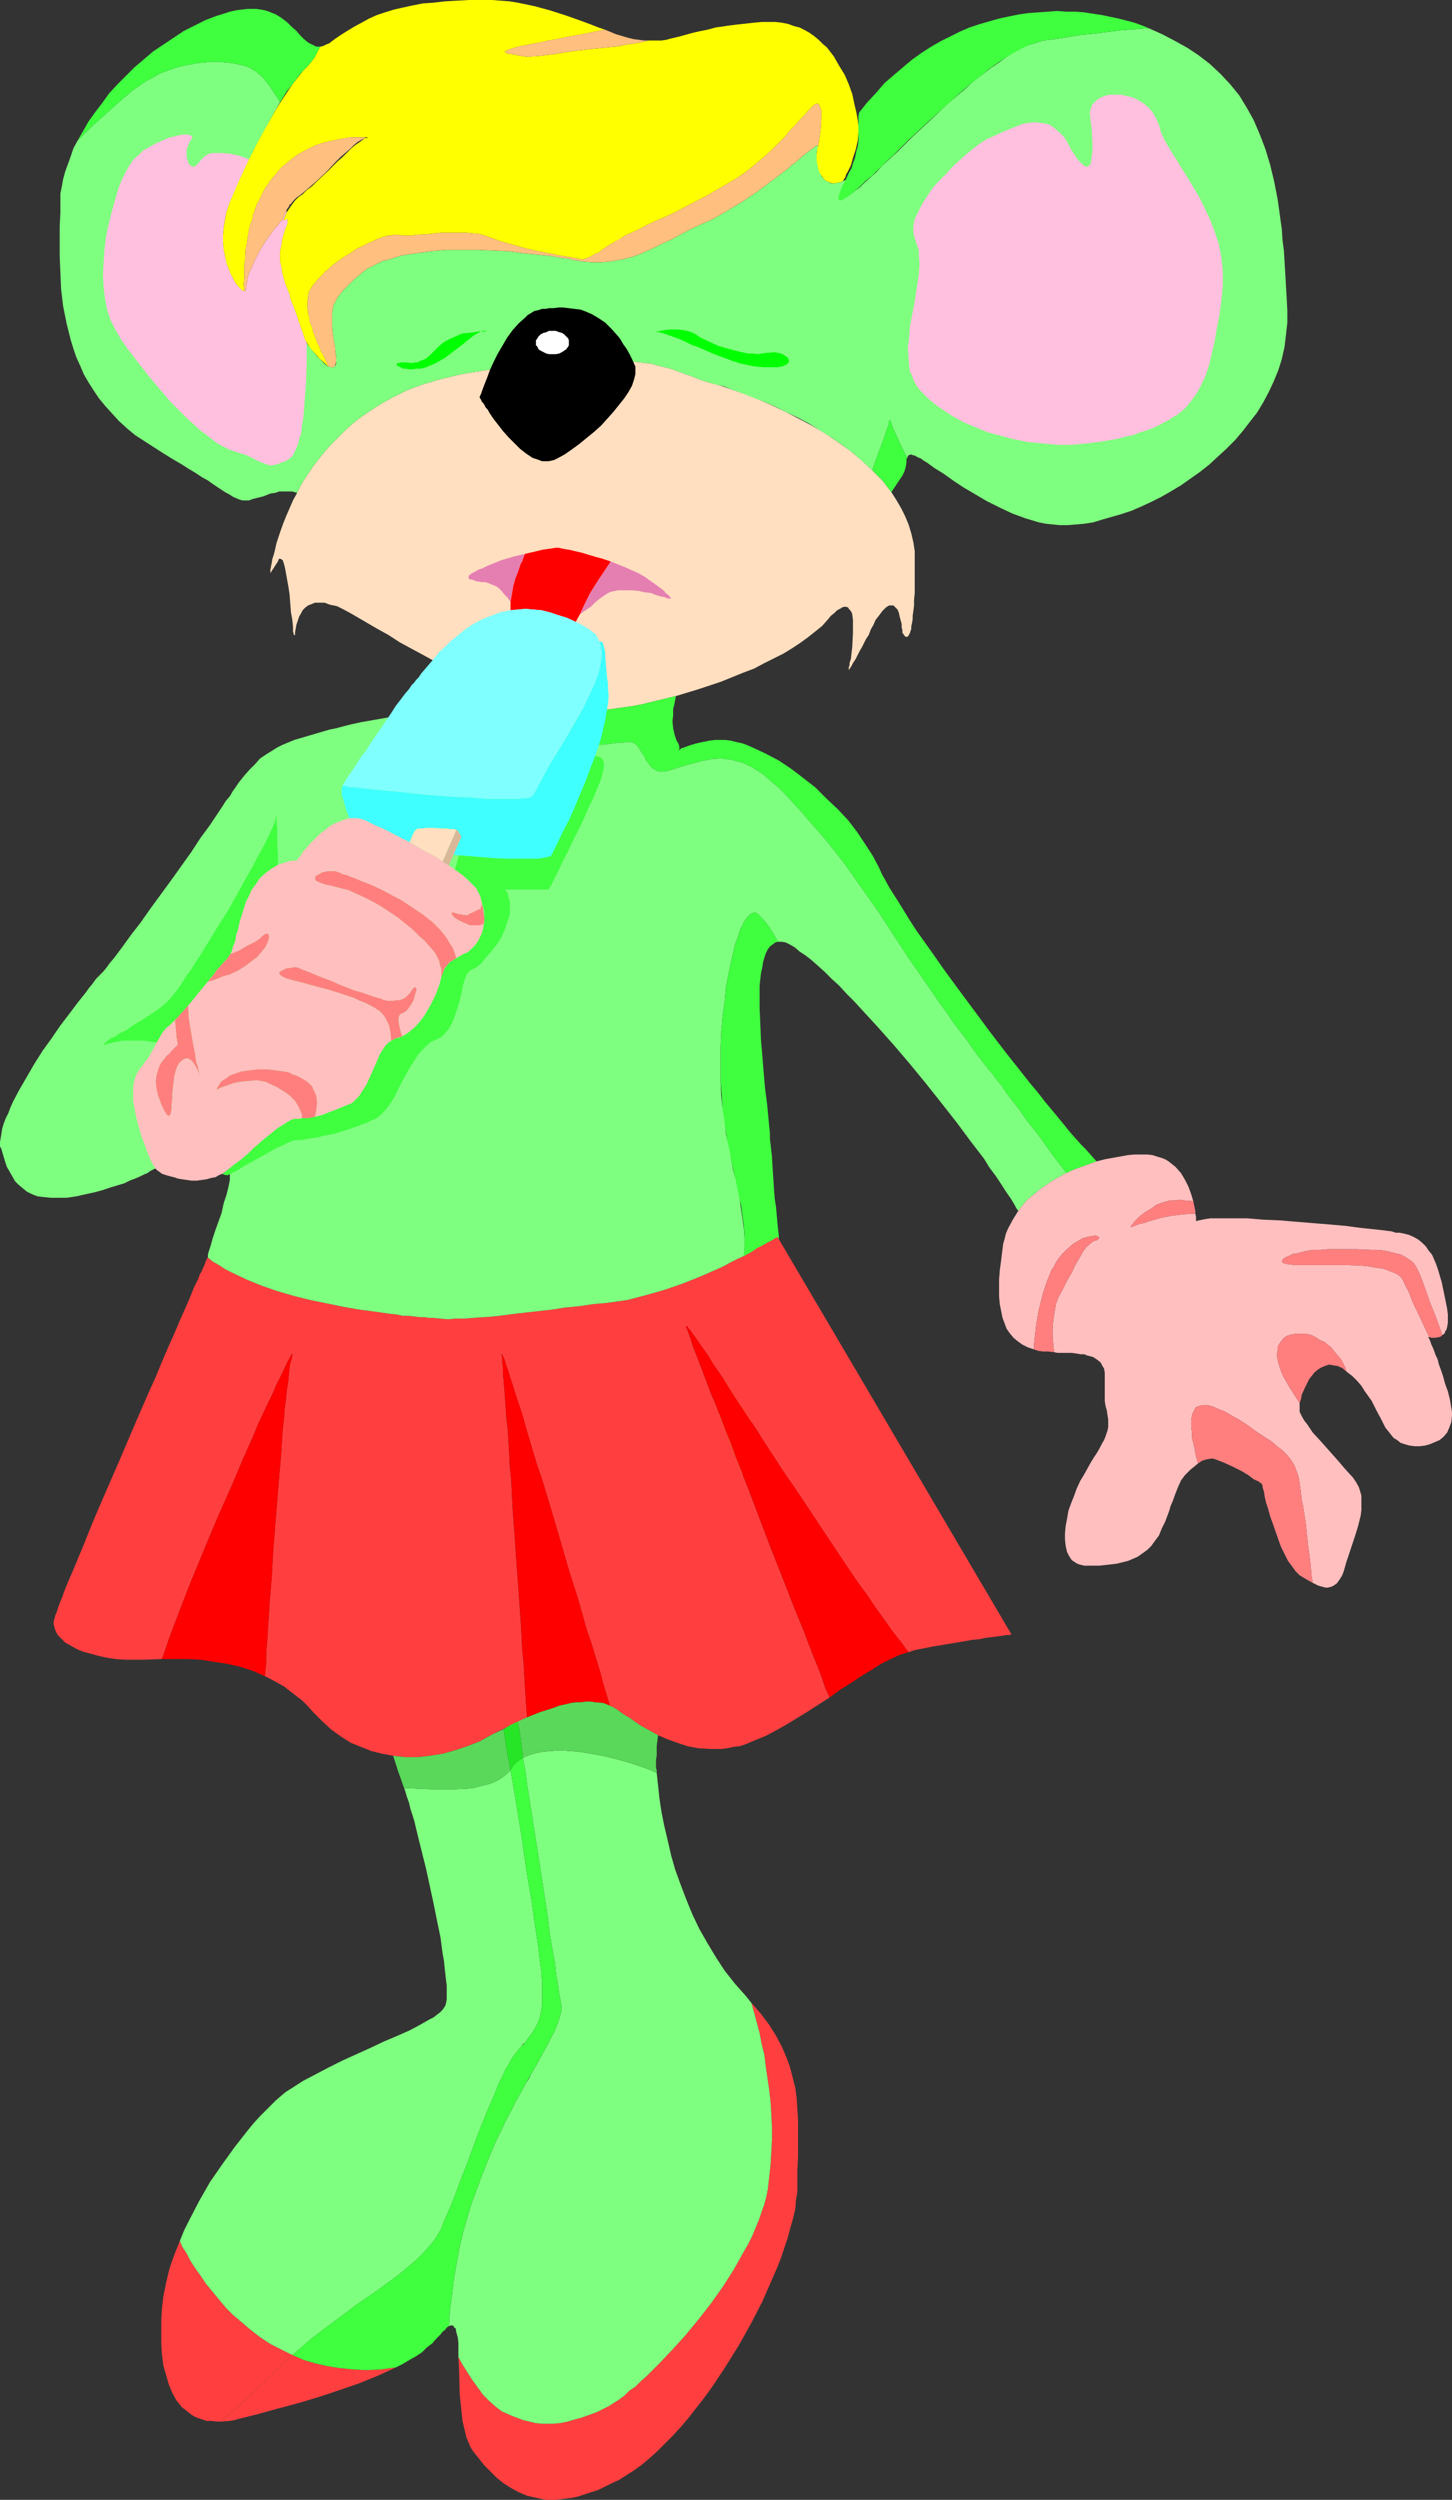
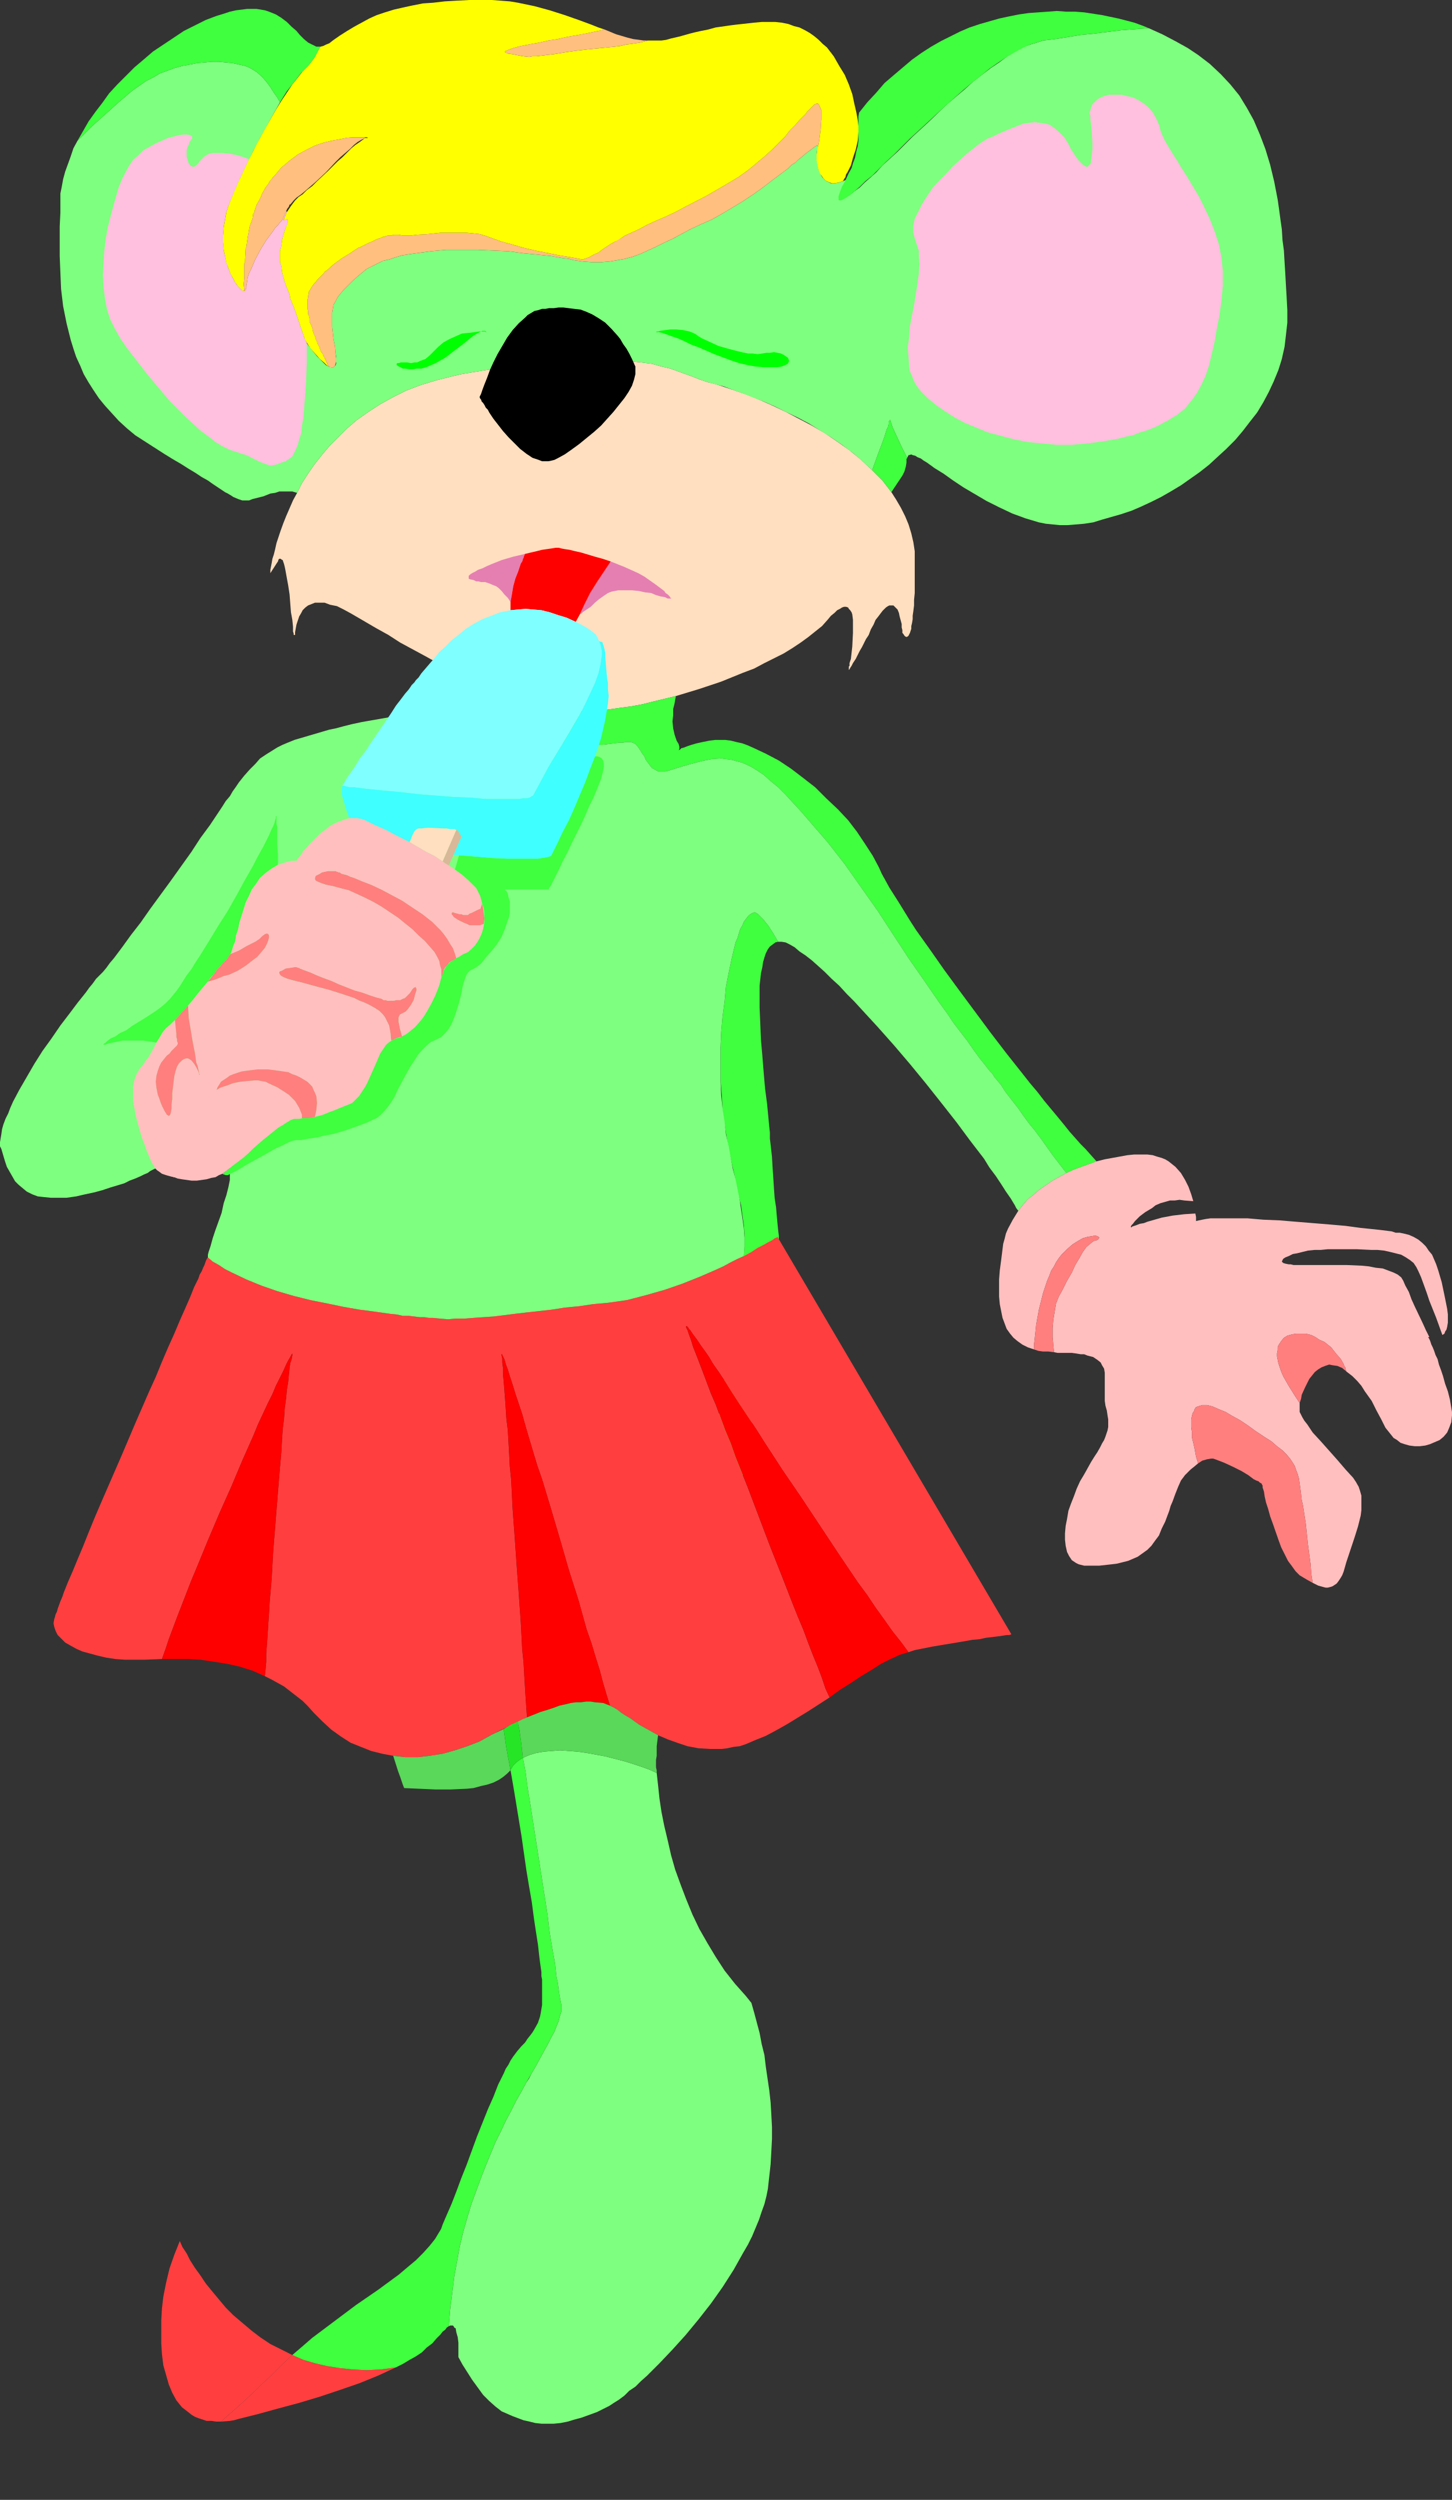
<svg xmlns="http://www.w3.org/2000/svg" xmlns:ns1="http://sodipodi.sourceforge.net/DTD/sodipodi-0.dtd" xmlns:ns2="http://www.inkscape.org/namespaces/inkscape" version="1.0" width="90.451mm" height="155.711mm" id="svg58" ns1:docname="Dog Eating Popcicle.wmf">
  <rect width="100%" height="100%" fill="#333333" stroke="none" />
  <ns1:namedview id="namedview58" pagecolor="#ffffff" bordercolor="#000000" borderopacity="0.25" ns2:showpageshadow="2" ns2:pageopacity="0.0" ns2:pagecheckerboard="0" ns2:deskcolor="#d1d1d1" ns2:document-units="mm" />
  <defs id="defs1">
    <pattern id="WMFhbasepattern" patternUnits="userSpaceOnUse" width="6" height="6" x="0" y="0" />
  </defs>
  <path style="fill:#7fff7f;fill-opacity:1;fill-rule:evenodd;stroke:none" d="m 159.783,176.619 -0.162,0.162 v 0.162 -0.162 z" id="path1" />
  <path style="fill:#ffdfbf;fill-opacity:1;fill-rule:evenodd;stroke:none" d="m 209.867,115.861 -2.1,-2.747 -2.423,-2.424 -2.585,-2.424 -2.747,-2.262 -2.747,-1.939 -3.07,-2.101 -3.07,-1.778 -3.07,-1.616 -3.07,-1.616 -3.07,-1.454 -2.908,-1.293 -2.747,-1.131 -2.747,-0.97 -2.423,-0.808 -2.423,-0.808 -1.939,-0.485 -1.939,-0.646 -1.616,-0.646 -1.777,-0.646 -1.777,-0.646 -1.777,-0.646 -2.1,-0.485 -2.262,-0.646 -1.292,-0.162 -1.292,-0.162 -1.454,-0.162 -1.454,-0.162 -1.616,-0.162 h -1.777 l -1.939,-0.162 h -1.939 l -2.262,0.162 h -2.423 l -2.423,0.162 -2.747,0.323 -2.908,0.162 -2.908,0.323 -3.393,0.323 -3.393,0.485 -3.716,0.485 -3.877,0.646 -1.939,0.323 -2.1,0.485 -3.877,0.97 -3.716,1.131 -3.393,1.293 -3.231,1.616 -2.908,1.616 -2.747,1.778 -2.747,1.939 -2.262,1.939 -2.1,2.101 -2.1,2.101 -1.777,2.101 -1.777,2.262 -1.454,2.101 -1.454,2.262 -1.131,2.262 -0.969,1.778 -1.616,3.717 -0.646,1.616 -0.646,1.778 -0.485,1.454 -0.485,1.454 -0.323,1.454 -0.323,1.293 -0.323,0.97 -0.162,0.97 -0.162,0.808 -0.162,0.808 v 0.485 0.162 0.162 l 1.454,-2.262 0.323,-0.485 0.162,-0.485 0.162,-0.162 h 0.323 l 0.162,0.162 0.323,0.162 0.162,0.485 0.162,0.485 0.162,0.646 0.162,0.808 0.323,1.778 0.323,1.778 0.323,2.101 0.162,2.101 0.162,2.101 0.323,1.778 0.162,1.616 v 0.646 0.485 l 0.162,0.485 v 0.323 h 0.162 0.162 v -0.162 -0.485 l 0.323,-1.778 0.646,-1.939 0.485,-0.808 0.323,-0.646 0.646,-0.646 0.646,-0.485 0.808,-0.323 0.808,-0.323 h 1.131 1.131 l 1.292,0.485 1.616,0.323 1.616,0.808 1.777,0.97 5.816,3.393 2.908,1.616 2.747,1.778 5.978,3.232 5.816,3.232 4.201,2.101 4.201,1.939 4.039,1.778 4.201,1.454 4.201,1.131 2.1,0.485 2.1,0.323 2.1,0.162 2.1,0.323 h 2.1 2.1 l 2.262,-0.162 2.262,-0.323 2.262,-0.323 2.423,-0.323 2.585,-0.485 2.585,-0.646 5.331,-1.293 5.331,-1.616 5.331,-1.778 5.17,-2.101 2.585,-0.97 2.423,-1.293 2.262,-1.131 2.262,-1.131 2.1,-1.293 1.939,-1.293 1.777,-1.293 1.616,-1.293 1.616,-1.293 1.292,-1.454 0.808,-0.97 0.808,-0.646 0.646,-0.646 0.646,-0.323 0.485,-0.323 0.485,-0.162 h 0.485 l 0.485,0.162 0.162,0.323 0.323,0.323 0.323,0.485 0.162,0.485 0.162,1.293 v 1.454 1.616 l -0.162,3.232 -0.162,1.454 -0.162,1.454 -0.323,0.97 v 0.485 0.162 l -0.162,0.162 v 0.162 0.162 0.323 0.162 0 l 0.162,-0.162 0.162,-0.323 0.323,-0.485 0.323,-0.646 0.646,-0.97 0.323,-0.646 0.323,-0.646 0.323,-0.646 0.485,-0.808 0.485,-0.97 0.485,-0.97 0.646,-0.97 0.485,-1.293 0.646,-1.131 0.485,-1.131 0.646,-0.808 0.485,-0.646 0.485,-0.646 0.485,-0.485 0.323,-0.323 0.485,-0.323 0.323,-0.162 h 0.323 0.646 l 0.485,0.485 0.485,0.485 0.323,0.808 0.162,0.808 0.485,1.778 v 0.808 l 0.162,0.646 v 0.323 0.162 0.162 l 0.162,0.162 0.323,0.485 0.162,0.162 0.323,0.162 0.323,-0.162 0.162,-0.162 0.323,-0.646 0.162,-0.485 0.162,-0.485 v -0.646 l 0.162,-0.646 0.162,-0.97 v -0.808 l 0.162,-1.131 0.162,-1.293 v -1.293 l 0.162,-1.616 v -1.616 -1.778 -2.101 -2.101 -2.262 l -0.323,-2.101 -0.485,-2.101 -0.646,-2.101 -0.808,-1.939 -0.969,-1.939 -1.131,-1.939 z" id="path2" />
  <path style="fill:#7fff7f;fill-opacity:1;fill-rule:evenodd;stroke:none" d="M 57.677,15.513 56.223,15.19 54.769,14.866 53.153,14.705 51.538,14.543 h -1.616 l -1.777,0.162 -1.777,0.162 -1.616,0.323 -1.777,0.323 -1.777,0.485 -1.777,0.646 -1.777,0.646 -1.616,0.97 -1.616,0.808 -1.616,1.131 -1.616,1.131 -3.231,2.747 -3.231,2.909 -3.231,2.909 -3.231,3.232 -0.969,1.778 -0.646,1.939 -0.646,1.778 -0.646,1.778 -0.485,1.778 -0.323,1.778 -0.323,1.616 v 1.616 2.909 l -0.162,3.232 v 3.393 3.555 l 0.162,3.878 0.162,3.878 0.485,4.04 0.808,4.04 0.969,3.878 0.646,2.101 0.646,1.939 0.969,2.101 0.808,1.939 1.131,1.939 1.131,1.778 1.292,1.939 1.454,1.778 1.616,1.778 1.616,1.778 1.939,1.778 1.939,1.616 2.262,1.454 2.262,1.454 2.262,1.454 2.1,1.293 1.939,1.131 1.777,1.131 1.616,0.97 1.454,0.97 1.454,0.808 1.131,0.808 0.969,0.646 0.969,0.646 0.969,0.646 0.646,0.323 0.808,0.485 0.485,0.323 1.131,0.485 0.969,0.323 h 0.808 0.808 l 0.808,-0.323 1.292,-0.323 1.292,-0.323 0.808,-0.323 0.808,-0.323 1.131,-0.162 0.969,-0.323 h 0.969 1.131 0.969 l 1.131,0.323 1.131,-2.262 1.454,-2.262 1.454,-2.101 1.777,-2.262 1.777,-2.101 2.1,-2.101 2.1,-2.101 2.262,-1.939 2.747,-1.939 2.747,-1.778 2.908,-1.616 3.231,-1.616 3.393,-1.293 3.716,-1.131 3.877,-0.97 2.1,-0.485 1.939,-0.323 3.877,-0.646 3.716,-0.485 3.393,-0.485 3.393,-0.323 2.908,-0.323 2.908,-0.162 2.747,-0.323 2.423,-0.162 h 2.423 l 2.262,-0.162 h 1.939 l 1.939,0.162 h 1.777 l 1.616,0.162 1.454,0.162 1.454,0.162 1.292,0.162 1.292,0.162 2.262,0.646 2.1,0.485 1.777,0.646 1.777,0.646 1.777,0.646 1.616,0.646 1.939,0.646 1.777,0.485 1.939,0.485 2.1,0.808 2.262,0.808 2.423,0.97 2.585,0.97 2.585,1.131 2.585,1.293 2.747,1.293 2.747,1.454 2.585,1.616 2.585,1.616 2.585,1.778 2.585,1.939 2.262,1.939 2.262,2.101 1.454,-4.04 0.808,-2.101 0.646,-1.778 0.485,-1.616 0.323,-0.646 0.162,-0.646 v -0.485 l 0.162,-0.323 0.162,-0.162 v -0.162 l 0.323,0.97 0.323,0.97 0.969,2.101 1.131,2.424 1.292,2.585 0.162,-0.323 0.162,-0.323 h 0.162 l 0.485,-0.162 0.323,0.162 0.646,0.162 0.485,0.323 0.808,0.323 0.646,0.485 0.808,0.485 1.777,1.293 2.1,1.293 2.262,1.616 2.423,1.616 2.747,1.616 2.747,1.616 2.908,1.454 3.07,1.454 3.07,1.131 3.231,0.97 1.616,0.323 1.616,0.162 1.616,0.162 h 1.939 l 1.939,-0.162 1.939,-0.162 2.1,-0.323 2.1,-0.646 2.262,-0.646 2.262,-0.646 2.423,-0.808 2.262,-0.97 2.423,-1.131 2.262,-1.131 2.262,-1.293 2.423,-1.454 4.362,-3.07 2.262,-1.778 2.1,-1.939 1.939,-1.778 2.1,-2.101 1.777,-2.101 1.616,-2.101 1.777,-2.262 1.454,-2.424 1.292,-2.424 1.131,-2.424 1.131,-2.747 0.808,-2.585 0.646,-2.909 0.323,-2.747 0.323,-2.909 v -2.909 l -0.162,-3.07 -0.162,-2.747 -0.162,-2.909 -0.162,-2.585 -0.162,-2.747 -0.323,-2.424 -0.162,-2.585 -0.323,-2.262 -0.323,-2.424 -0.323,-2.262 -0.808,-4.201 -0.969,-4.04 -1.131,-3.717 -1.292,-3.393 -1.454,-3.393 -1.616,-2.909 -1.777,-2.909 -2.1,-2.585 -2.262,-2.424 -2.585,-2.424 -2.747,-2.101 -2.423,-1.616 -2.908,-1.616 -3.07,-1.616 -3.231,-1.454 -6.462,0.485 -6.462,0.808 -3.231,0.323 -2.908,0.485 -3.07,0.485 -2.747,0.323 -1.454,0.485 -1.616,0.485 -1.777,0.646 -1.777,0.97 -1.777,1.131 -1.939,1.454 -1.939,1.293 -2.1,1.616 -2.1,1.616 -1.939,1.778 -4.201,3.555 -4.039,3.878 -4.039,3.717 -1.777,1.778 -1.777,1.778 -1.777,1.616 -1.777,1.616 -1.454,1.616 -1.454,1.293 -1.292,1.131 -1.131,1.131 -1.131,0.808 -0.808,0.646 -0.646,0.485 -0.646,0.162 h -0.162 l -0.162,-0.162 v 0 -0.646 -0.323 l 0.162,-0.323 0.162,-0.646 0.485,-1.131 0.808,-1.293 1.292,-2.101 0.646,-1.131 0.485,-1.131 0.323,-1.454 0.162,-0.808 0.162,-0.808 -0.485,1.616 -0.485,1.293 -0.646,1.293 -0.485,1.293 -0.808,0.97 -0.646,0.97 -0.808,0.646 -0.808,0.323 -0.969,0.323 -0.969,0.162 h -0.808 l -0.646,-0.323 -0.646,-0.323 -0.646,-0.646 -0.323,-0.485 -0.323,-0.646 -0.323,-0.808 -0.162,-0.808 -0.323,-1.616 v -1.454 l 0.162,-0.808 0.162,-0.485 v -0.323 0 l -0.162,-0.162 h -0.162 l -0.162,0.162 -0.323,0.162 -0.808,0.646 -1.131,0.808 -1.131,0.97 -0.808,0.646 -0.646,0.646 -0.808,0.485 -0.808,0.808 -1.939,1.454 -1.939,1.454 -2.1,1.616 -2.262,1.616 -2.423,1.616 -2.423,1.454 -2.423,1.454 -2.585,1.454 -2.585,1.131 -2.423,1.131 -2.1,1.131 -2.1,1.131 -2.1,0.97 -1.939,0.97 -1.777,0.808 -1.777,0.808 -1.777,0.646 -1.777,0.485 -1.777,0.323 -1.939,0.323 -1.939,0.162 h -2.1 l -2.1,-0.162 -2.262,-0.323 -1.131,-0.323 -1.454,-0.162 -2.747,-0.485 -3.07,-0.323 -3.393,-0.323 -3.554,-0.485 -3.554,-0.162 -3.716,-0.162 h -3.716 -3.716 l -3.554,0.323 -3.554,0.485 -3.231,0.485 -1.616,0.485 -1.454,0.485 -1.454,0.323 -1.292,0.646 -1.292,0.646 -1.292,0.646 -0.969,0.808 -0.969,0.808 -1.292,1.131 -1.131,1.131 -0.969,0.97 -0.808,0.97 -0.646,0.808 -0.485,0.97 -0.485,0.808 -0.162,0.97 -0.162,0.97 v 0.97 1.131 1.131 l 0.162,1.454 0.162,1.454 0.323,1.616 0.162,1.778 0.162,0.808 v 0.646 0.485 0.323 l -0.162,0.485 -0.162,0.162 -0.323,0.323 h -0.485 l -0.646,-0.162 -0.646,-0.323 -0.646,-0.646 -1.454,-1.454 -1.292,-1.616 -0.646,-0.808 -0.485,-0.646 -0.323,-0.646 -0.162,-0.485 -0.969,-2.747 -0.808,-2.424 -0.808,-2.262 -0.808,-1.939 -0.162,-0.97 -0.323,-0.808 -0.646,-1.616 -0.485,-1.616 -0.323,-1.293 -0.162,-1.293 -0.323,-1.131 v -1.293 -1.131 l 0.323,-1.293 0.162,-1.293 0.323,-1.293 0.485,-1.454 0.323,-0.646 0.162,-0.646 v -0.323 -0.323 -0.162 l -0.162,-0.162 h -0.162 l -0.162,0.162 -0.323,0.162 -0.323,0.162 -0.808,0.808 -0.808,1.131 -0.969,1.131 -0.969,1.454 -0.969,1.616 -0.969,1.616 -0.808,1.616 -0.808,1.616 -0.485,1.454 -0.485,1.454 v 1.131 0.485 l -0.323,0.808 -0.162,0.162 h -0.162 -0.323 -0.162 l -0.323,-0.162 -0.646,-0.646 -0.808,-0.808 -0.646,-1.131 -0.646,-1.293 -0.646,-1.616 -0.485,-1.778 -0.485,-1.939 -0.162,-2.101 V 54.941 l 0.162,-2.262 0.485,-2.424 0.808,-2.262 1.454,-3.232 1.292,-3.07 2.908,-6.14 1.616,-3.07 1.616,-2.909 1.616,-2.909 1.454,-2.585 -0.646,-1.131 -0.808,-1.131 -0.808,-1.293 -0.969,-1.293 -0.969,-1.131 -1.292,-1.131 -1.292,-0.808 -0.646,-0.323 z" id="path3" />
  <path style="fill:#3fff3f;fill-opacity:1;fill-rule:evenodd;stroke:none" d="m 75.449,10.988 h -0.485 -0.485 L 73.51,10.503 72.541,10.019 71.571,9.211 70.602,8.241 69.794,7.272 68.663,6.302 67.532,5.171 66.24,4.201 64.947,3.393 63.332,2.747 62.362,2.424 60.424,2.101 h -2.262 l -1.292,0.162 -1.292,0.162 -1.454,0.323 -1.454,0.485 -1.616,0.485 -2.585,0.97 -2.585,1.293 -2.585,1.293 -2.423,1.616 -2.423,1.616 -2.423,1.616 -2.262,1.939 -2.1,1.778 -2.1,2.101 -1.939,1.939 -1.939,2.101 -1.616,2.262 -1.616,2.101 -1.616,2.262 -1.292,2.262 -1.292,2.262 3.231,-3.232 3.231,-2.909 3.231,-2.909 3.231,-2.747 1.616,-1.131 1.616,-1.131 1.616,-0.808 1.616,-0.97 1.777,-0.646 1.777,-0.646 1.777,-0.485 1.777,-0.323 1.616,-0.323 1.777,-0.162 1.777,-0.162 h 1.616 l 1.616,0.162 1.616,0.162 1.454,0.323 1.454,0.323 0.808,0.323 0.646,0.323 1.292,0.808 1.292,1.131 0.969,1.131 0.969,1.293 0.808,1.293 0.808,1.131 0.646,1.131 1.616,-2.585 1.777,-2.262 1.616,-2.101 0.808,-0.808 0.808,-0.808 0.808,-0.97 0.808,-1.131 0.646,-1.293 z" id="path4" />
  <path style="fill:#3fff3f;fill-opacity:1;fill-rule:evenodd;stroke:none" d="m 245.572,9.534 2.747,-0.323 3.07,-0.485 2.908,-0.485 3.231,-0.323 6.462,-0.808 6.462,-0.485 -1.616,-0.646 -1.777,-0.646 -3.716,-0.97 -3.877,-0.808 -4.201,-0.646 -2.1,-0.162 h -2.1 l -2.262,-0.162 -2.1,0.162 -2.262,0.162 -2.262,0.162 -2.262,0.323 -2.423,0.485 -2.262,0.485 -2.262,0.646 -2.262,0.646 -2.423,0.808 -2.262,0.97 -2.262,1.131 -2.262,1.131 -2.262,1.293 -2.262,1.454 -2.262,1.616 -2.1,1.778 -2.1,1.778 -2.262,1.939 -1.939,2.262 -2.1,2.262 -1.939,2.424 -0.162,0.97 v 3.393 2.262 l -0.162,1.293 -0.323,1.131 -0.323,1.616 -0.485,1.293 -0.323,1.131 -0.646,1.131 -0.969,2.101 -0.646,1.131 -0.485,1.293 -0.162,0.485 -0.162,0.485 v 0.323 0.323 0.162 l 0.162,0.162 h 0.162 0.162 l 0.485,-0.162 0.808,-0.485 0.969,-0.646 1.131,-0.97 1.131,-0.97 1.292,-1.293 1.616,-1.293 1.616,-1.616 1.616,-1.616 1.939,-1.778 1.777,-1.778 1.939,-1.939 4.039,-3.717 4.201,-3.878 4.362,-3.878 2.1,-1.778 2.1,-1.616 1.939,-1.616 2.1,-1.454 1.939,-1.293 1.939,-1.131 1.777,-0.97 1.777,-0.808 1.616,-0.485 z" id="path5" />
  <path style="fill:#3fff3f;fill-opacity:1;fill-rule:evenodd;stroke:none" d="m 205.343,110.69 1.292,1.293 1.131,1.131 2.1,2.747 1.292,-1.939 1.292,-1.939 0.485,-0.97 0.323,-1.131 0.162,-0.97 v -0.97 h 0.162 v -0.162 l -1.292,-2.585 -1.131,-2.424 -0.969,-2.101 -0.323,-0.97 -0.323,-0.97 v 0.162 l -0.162,0.162 -0.162,0.323 v 0.485 l -0.162,0.646 -0.323,0.646 -0.485,1.616 -0.646,1.778 -0.808,2.101 z" id="path6" />
  <path style="fill:#3fff3f;fill-opacity:1;fill-rule:evenodd;stroke:none" d="m 159.783,176.619 -0.162,0.162 v 0.162 -0.162 z" id="path7" />
  <path style="fill:#3fff3f;fill-opacity:1;fill-rule:evenodd;stroke:none" d="m 178.524,215.239 -0.485,-0.323 -0.323,-0.162 -0.485,0.162 -0.323,0.162 -0.485,0.323 -0.323,0.323 -0.485,0.646 -0.485,0.646 -0.323,0.808 -0.485,0.808 -0.323,0.97 -0.323,1.131 -0.485,1.131 -0.323,1.293 -0.646,2.747 -0.646,3.07 -0.646,3.232 -0.323,3.555 -0.485,3.555 -0.323,3.717 -0.162,3.717 v 3.878 3.717 l 0.323,3.555 0.162,3.555 0.485,3.232 0.485,3.07 0.485,2.909 0.646,2.909 0.646,2.747 0.485,2.585 0.485,2.424 0.646,2.424 0.323,2.424 0.323,2.262 0.162,2.424 v 2.262 l -0.162,2.424 -0.323,2.262 -0.162,1.293 -0.162,1.454 -0.323,1.778 -0.323,1.939 -0.485,2.101 -0.323,2.262 -0.323,2.262 -0.323,2.585 -0.485,2.585 -0.485,2.747 -0.808,5.494 -1.777,11.311 -0.808,5.656 -0.485,2.585 -0.323,2.585 -0.323,2.424 -0.323,2.424 -0.485,2.101 -0.323,2.101 -0.162,1.939 -0.323,1.616 -0.162,1.454 -0.323,1.293 -0.162,0.97 v 0.808 l -0.162,0.323 v 0.162 l 7.432,3.07 0.969,-6.302 0.969,-6.302 1.939,-12.766 1.131,-6.14 0.969,-5.979 0.808,-5.656 0.485,-2.747 0.485,-2.747 0.485,-2.424 0.323,-2.585 0.485,-2.262 0.323,-2.262 0.323,-2.101 0.323,-1.939 0.323,-1.778 0.323,-1.616 0.323,-1.454 0.162,-1.454 0.162,-1.131 0.162,-0.808 0.162,-0.808 0.162,-0.485 v -0.323 -0.162 -0.162 -0.323 l -0.162,-0.646 v -0.646 l -0.162,-0.97 v -1.293 l -0.162,-1.293 -0.162,-1.616 -0.162,-1.778 -0.162,-1.939 -0.323,-2.101 -0.162,-2.101 -0.162,-2.585 -0.162,-2.424 -0.162,-2.747 -0.323,-2.909 -0.162,-1.293 v -1.454 l -0.162,-1.454 -0.162,-1.778 -0.323,-3.393 -0.485,-3.717 -0.323,-3.717 -0.323,-4.04 -0.323,-3.717 -0.162,-3.878 -0.162,-3.717 v -3.555 -1.616 l 0.162,-1.454 0.162,-1.454 0.323,-1.454 0.162,-1.131 0.323,-1.131 0.323,-0.97 0.485,-0.97 0.485,-0.646 0.646,-0.485 0.646,-0.485 0.646,-0.162 -1.131,-1.939 -1.131,-1.778 -1.292,-1.616 -0.485,-0.485 z" id="path8" />
  <path style="fill:#ffff00;fill-opacity:1;fill-rule:evenodd;stroke:none" d="m 77.387,86.29 -0.485,-0.97 -0.485,-1.131 v 0.646 0.646 l 0.485,0.485 z" id="path9" />
  <path style="fill:#ffbf7f;fill-opacity:1;fill-rule:evenodd;stroke:none" d="m 193.388,25.855 -0.323,-0.646 -0.162,-0.485 -0.323,-0.323 h -0.323 l -0.485,0.162 -0.485,0.485 -0.646,0.646 -0.646,0.646 -0.323,0.485 -0.485,0.485 -0.969,0.97 -0.969,1.131 -1.292,1.293 -1.131,1.454 -1.454,1.454 -1.616,1.616 -1.777,1.616 -1.939,1.616 -1.939,1.616 -2.262,1.616 -2.423,1.454 -5.008,2.909 -5.008,2.585 -2.423,1.293 -2.423,1.131 -2.262,0.97 -2.1,0.97 -1.777,0.97 -1.777,0.808 -1.454,0.646 -0.485,0.323 -0.485,0.323 -0.808,0.323 -0.646,0.485 -1.131,0.646 -1.939,1.293 -0.808,0.646 -1.131,0.485 -1.131,0.646 -1.454,0.485 -2.585,-0.485 -2.908,-0.485 -5.655,-1.131 -2.747,-0.646 -2.747,-0.808 -2.423,-0.646 -2.262,-0.808 -1.292,-0.485 -1.616,-0.485 -1.454,-0.162 -1.616,-0.162 h -3.07 -3.07 l -2.908,0.323 -2.747,0.162 -1.131,0.162 h -2.262 l -0.808,-0.162 h -0.969 -0.323 l -0.323,0.162 h -0.323 -0.323 -0.162 l -0.646,0.162 -0.323,0.162 h -0.323 l -0.646,0.323 -0.646,0.162 -0.646,0.323 -0.646,0.323 -0.808,0.323 -0.646,0.323 -0.646,0.323 -0.969,0.485 h -0.162 l -1.939,1.293 -2.1,1.293 -1.939,1.454 -1.616,1.454 h -0.162 l -0.485,0.646 -0.485,0.485 v 0 l -0.485,0.485 -0.485,0.485 -0.323,0.485 -0.485,0.485 -0.323,0.485 -0.323,0.485 -0.162,0.323 -0.323,0.485 v 0.162 0.162 l -0.162,0.646 v 0.323 l -0.162,0.646 v 0.323 0.646 0.485 0.646 l 0.162,0.485 v 0.808 l 0.162,0.162 v 0.162 l 0.162,0.646 v 0.485 0.162 l 0.162,0.485 0.323,0.646 0.162,0.485 0.162,0.808 0.162,0.485 0.162,0.323 0.162,0.323 0.162,0.646 0.323,0.646 v 0.323 l 0.162,0.162 0.162,0.323 0.162,0.323 0.162,0.323 v 0.162 l 0.323,0.808 0.162,0.162 0.162,0.162 0.162,0.485 0.162,0.323 0.162,0.162 0.485,1.131 0.485,0.97 0.485,0.162 h 0.323 0.323 l 0.323,-0.323 0.162,-0.485 0.162,-0.485 v -0.808 l -0.162,-1.131 -0.162,-1.778 -0.323,-1.616 -0.162,-1.454 -0.162,-1.454 V 75.786 74.655 73.686 l 0.162,-0.97 0.162,-0.97 0.485,-0.808 0.485,-0.97 0.646,-0.808 0.808,-0.97 0.969,-0.97 1.131,-1.131 1.292,-1.131 0.969,-0.808 0.969,-0.808 1.292,-0.646 1.292,-0.646 1.292,-0.646 1.454,-0.323 1.454,-0.485 1.616,-0.485 3.231,-0.485 3.554,-0.485 3.554,-0.323 h 3.716 3.716 l 3.716,0.162 3.554,0.162 3.554,0.485 3.393,0.323 3.07,0.323 2.747,0.485 1.454,0.162 1.131,0.323 2.262,0.323 2.1,0.162 h 2.1 l 1.939,-0.162 1.939,-0.323 1.777,-0.323 1.777,-0.485 1.777,-0.646 1.777,-0.808 1.777,-0.808 1.939,-0.97 2.1,-0.97 2.1,-1.131 2.1,-1.131 2.423,-1.131 2.585,-1.131 2.585,-1.454 2.423,-1.454 2.423,-1.454 2.423,-1.616 2.262,-1.616 2.1,-1.616 1.939,-1.454 1.939,-1.454 0.808,-0.808 0.808,-0.485 0.646,-0.646 0.808,-0.646 1.131,-0.97 1.131,-0.808 0.808,-0.646 0.323,-0.162 0.162,-0.162 h 0.162 l 0.162,0.162 v 0 0.323 l -0.162,0.323 0.323,-1.131 0.162,-0.97 0.323,-2.424 0.162,-2.424 v -1.131 z" id="path10" />
  <path style="fill:#ffbfdf;fill-opacity:1;fill-rule:evenodd;stroke:none" d="m 67.209,53.81 0.323,-0.808 0.162,-0.485 V 52.032 51.709 l -0.162,-0.162 h -0.162 l -0.162,0.162 -0.485,0.162 0.808,-1.939 -0.162,-0.323 -0.162,0.485 -0.162,0.323 -0.323,0.808 -0.323,0.646 -0.485,0.485 -0.485,0.646 -0.646,0.646 -0.646,0.97 -1.454,1.939 -1.292,2.101 -1.292,2.424 -0.969,2.262 -0.485,0.97 -0.323,0.97 -0.162,1.131 -0.162,0.808 v 0.485 l -0.162,0.485 v 0.323 h -0.323 v 0 0 l -0.485,-0.162 -0.485,-0.485 -0.485,-0.485 -0.646,-0.808 -0.485,-0.97 -0.646,-1.131 -0.485,-1.293 -0.485,-1.293 -0.323,-1.616 -0.323,-1.454 -0.162,-1.778 v -1.616 l 0.162,-1.939 0.323,-1.778 0.323,-1.778 0.646,-1.939 2.262,-5.333 2.423,-5.171 -1.292,-0.485 -1.616,-0.485 -1.616,-0.323 -1.777,-0.162 h -1.616 -0.646 l -0.808,0.162 -0.646,0.323 -0.485,0.323 -0.485,0.485 -0.485,0.485 -0.485,0.646 -0.485,0.485 -0.485,0.323 h -0.323 l -0.323,-0.162 -0.323,-0.162 -0.323,-0.485 -0.162,-0.485 -0.162,-0.485 -0.162,-0.646 v -1.454 l 0.162,-0.646 0.323,-0.646 0.162,-0.646 0.485,-0.646 0.162,-0.162 v -0.323 -0.162 l -0.162,-0.162 -0.323,-0.162 -0.646,-0.162 h -0.969 l -0.969,0.162 -1.292,0.323 -1.292,0.323 -1.454,0.646 -1.454,0.646 -1.454,0.808 -1.454,0.808 -1.131,1.131 -1.292,1.131 -0.969,1.454 -0.808,1.454 -0.808,1.616 -0.808,1.939 -0.646,2.262 -0.646,2.262 -0.646,2.424 -0.646,2.585 -0.485,2.747 -0.323,2.747 -0.162,2.747 -0.162,2.909 0.162,2.747 0.323,2.747 0.485,2.585 0.808,2.424 1.131,2.262 0.646,1.131 0.646,1.131 1.454,2.101 1.616,2.101 3.393,4.363 3.393,4.04 1.777,2.101 1.939,1.939 1.777,1.778 1.777,1.616 1.777,1.616 1.777,1.293 1.616,1.293 1.616,0.97 1.616,0.808 1.454,0.485 1.454,0.485 1.131,0.323 0.969,0.485 0.969,0.485 0.646,0.323 0.646,0.323 1.292,0.485 0.969,0.323 H 64.139 l 0.646,-0.162 0.646,-0.162 0.808,-0.323 0.969,-0.323 0.969,-0.646 0.646,-0.485 0.323,-0.646 0.485,-0.97 0.485,-1.131 0.323,-1.293 0.485,-1.454 0.162,-1.778 0.323,-1.777 0.162,-1.939 0.162,-2.101 0.323,-4.363 0.162,-4.686 v -4.686 l -0.323,-0.485 -0.162,-0.485 -0.969,-2.747 -0.808,-2.424 -0.808,-2.262 -0.808,-1.939 -0.162,-0.97 -0.323,-0.808 -0.646,-1.616 -0.485,-1.616 -0.323,-1.293 -0.162,-1.293 -0.323,-1.131 v -1.293 -1.131 l 0.323,-1.293 0.162,-1.293 0.323,-1.293 z" id="path11" />
  <path style="fill:#ffff00;fill-opacity:1;fill-rule:evenodd;stroke:none" d="M 202.112,31.025 V 30.379 29.733 l -0.162,-1.454 -0.323,-1.778 -0.485,-2.101 -0.485,-2.262 -0.808,-2.262 -0.969,-2.262 -1.292,-2.101 -1.292,-2.262 -1.616,-2.101 -0.969,-0.808 -0.969,-0.97 -0.969,-0.808 -1.131,-0.808 -1.131,-0.646 -1.292,-0.646 -1.292,-0.323 -1.292,-0.485 -1.616,-0.323 -1.454,-0.162 h -1.616 -1.616 l -1.777,0.162 -1.454,0.162 -1.454,0.162 -1.454,0.162 -1.292,0.162 -1.131,0.162 -2.262,0.323 -1.777,0.485 -1.616,0.323 -1.454,0.323 -1.292,0.323 -1.131,0.323 -1.131,0.323 -2.1,0.485 -1.131,0.323 -1.131,0.162 h -1.454 -1.454 -0.162 l -1.939,0.485 -2.1,0.323 -1.292,0.162 -1.292,0.323 -1.292,0.162 -1.616,0.162 -1.616,0.162 -1.616,0.162 -1.616,0.162 -1.292,0.162 -1.454,0.162 -1.131,0.162 -1.131,0.162 -0.969,0.162 -1.939,0.323 -1.454,0.162 -1.292,0.162 -1.292,0.162 h -0.969 l -0.808,0.162 -1.454,-0.162 -1.616,-0.323 -0.808,-0.162 -1.131,-0.162 -0.323,-0.162 h -0.162 l -0.162,-0.162 v -0.162 l 0.162,-0.162 h 0.162 l 0.646,-0.323 0.969,-0.323 1.131,-0.323 1.454,-0.323 1.777,-0.323 1.777,-0.323 2.1,-0.485 2.1,-0.323 2.1,-0.485 4.524,-0.808 4.524,-0.97 L 140.881,6.464 139.265,5.817 136.195,4.686 132.964,3.555 129.41,2.424 125.855,1.454 121.978,0.646 120.039,0.323 117.939,0.162 115.839,0 h -2.1 -3.231 l -3.07,0.162 -2.747,0.162 -2.747,0.323 L 99.521,0.808 97.098,1.293 94.836,1.778 92.736,2.262 90.635,2.909 88.697,3.555 86.919,4.363 85.142,5.333 83.365,6.302 81.749,7.272 79.972,8.403 78.357,9.534 l -0.808,0.646 -0.808,0.323 -0.646,0.323 -0.646,0.162 -0.646,1.131 -0.646,1.293 -0.808,1.131 -0.808,0.97 -1.292,1.293 -1.131,1.454 -1.292,1.616 -1.292,1.939 -1.292,1.939 -1.292,2.101 -1.292,2.262 -1.292,2.262 -1.939,3.555 -1.777,3.555 -2.423,5.171 -2.262,5.333 -0.646,1.939 -0.323,1.778 -0.323,1.778 -0.162,1.939 v 1.616 l 0.162,1.778 0.323,1.454 0.323,1.616 0.485,1.293 0.485,1.293 0.646,1.131 0.485,0.97 0.646,0.808 0.485,0.485 0.485,0.485 0.485,0.162 -0.162,-1.616 0.162,-1.616 v -0.97 -2.262 l 0.162,-0.485 v -0.485 l 0.162,-2.747 0.162,-0.162 v -0.162 l 0.323,-2.262 0.162,-0.808 0.162,-0.97 0.162,-0.808 0.323,-0.808 0.323,-0.97 0.162,-1.131 0.323,-0.323 v -0.323 l 0.485,-1.454 0.485,-0.808 0.485,-0.97 0.323,-0.808 0.808,-1.454 0.646,-0.808 0.323,-0.646 0.485,-0.485 0.162,-0.323 0.323,-0.323 0.162,-0.162 1.616,-1.939 1.939,-1.616 1.939,-1.454 2.1,-1.131 1.939,-0.97 1.939,-0.646 1.939,-0.485 1.777,-0.323 1.616,-0.323 1.292,-0.162 h 0.969 2.262 0.485 l 0.162,0.162 h -0.162 -0.485 l -0.646,0.485 -0.646,0.485 -0.969,0.646 -0.969,0.808 -0.969,0.97 -1.131,1.131 -1.131,0.97 -2.423,2.424 -2.423,2.262 -1.131,1.131 -1.292,0.97 -0.969,0.97 -0.969,0.646 -0.808,0.808 -0.485,0.646 -0.485,0.646 -0.969,1.454 -0.808,1.939 0.485,-0.162 0.162,-0.162 h 0.162 l 0.162,0.162 v 0.323 0.485 l -0.162,0.485 -0.323,0.808 -0.485,1.454 -0.323,1.293 -0.162,1.293 -0.323,1.293 v 1.131 1.293 l 0.323,1.131 0.162,1.293 0.323,1.293 0.485,1.616 0.646,1.616 0.323,0.808 0.162,0.97 0.808,1.939 0.808,2.262 0.808,2.424 0.969,2.747 v 0.162 l 0.162,0.323 0.323,0.485 0.808,1.293 1.131,1.293 1.131,1.293 1.131,0.97 v -0.646 -0.646 l -0.162,-0.162 -0.162,-0.323 -0.162,-0.485 -0.162,-0.162 -0.162,-0.162 -0.323,-0.808 v -0.162 l -0.162,-0.323 -0.162,-0.323 -0.162,-0.323 -0.162,-0.162 v -0.323 l -0.323,-0.646 -0.162,-0.646 -0.162,-0.323 -0.162,-0.323 -0.162,-0.485 -0.162,-0.808 -0.162,-0.485 -0.323,-0.646 -0.162,-0.485 v -0.162 -0.485 l -0.162,-0.646 V 74.17 L 72.541,74.009 v -0.808 l -0.162,-0.485 v -0.646 -0.485 -0.646 -0.323 l 0.162,-0.646 v -0.323 l 0.162,-0.646 v -0.162 -0.162 l 0.323,-0.485 0.162,-0.323 0.323,-0.485 0.323,-0.485 0.485,-0.485 0.323,-0.485 0.485,-0.485 0.485,-0.485 v 0 l 0.485,-0.485 0.485,-0.646 h 0.162 l 1.616,-1.454 1.939,-1.454 2.1,-1.293 1.939,-1.293 h 0.162 l 0.969,-0.485 0.646,-0.323 0.646,-0.323 0.808,-0.323 0.646,-0.323 0.646,-0.323 0.646,-0.162 0.646,-0.323 h 0.323 l 0.323,-0.162 0.646,-0.162 h 0.162 0.323 0.323 l 0.323,-0.162 h 0.323 0.969 l 0.808,0.162 h 2.262 l 1.131,-0.162 2.747,-0.162 2.908,-0.323 h 3.07 3.07 l 1.616,0.162 1.454,0.162 1.616,0.485 1.292,0.485 2.262,0.808 2.423,0.646 2.747,0.808 2.747,0.646 5.655,1.131 2.908,0.485 2.585,0.485 1.454,-0.485 1.131,-0.646 1.131,-0.485 0.808,-0.646 1.939,-1.293 1.131,-0.646 1.454,-0.808 0.485,-0.323 0.485,-0.323 1.454,-0.646 1.777,-0.808 1.777,-0.97 2.1,-0.97 2.262,-0.97 2.423,-1.131 2.423,-1.293 5.008,-2.585 5.008,-2.909 2.423,-1.454 2.262,-1.616 1.939,-1.616 1.939,-1.616 1.777,-1.616 1.616,-1.616 1.454,-1.454 1.131,-1.454 1.292,-1.293 0.969,-1.131 0.969,-0.97 0.485,-0.485 0.323,-0.485 0.646,-0.646 0.646,-0.646 0.485,-0.485 0.485,-0.162 h 0.323 l 0.323,0.323 0.162,0.485 0.323,0.646 v 1.131 1.131 l -0.162,2.424 -0.323,2.424 -0.162,0.97 -0.323,1.131 -0.162,1.293 v 1.454 l 0.323,1.616 0.162,0.646 0.323,0.808 0.485,0.646 0.323,0.485 0.485,0.485 0.646,0.323 0.808,0.323 h 0.646 l 0.969,-0.162 0.969,-0.323 v 0 l 0.162,-0.162 0.162,-0.323 0.323,-0.485 0.162,-0.646 0.323,-0.485 0.808,-1.616 0.485,-1.778 0.646,-1.939 0.485,-2.101 z" id="path12" />
  <path style="fill:#ffff00;fill-opacity:1;fill-rule:evenodd;stroke:none" d="m 57.515,68.515 h 0.323 v -0.323 z" id="path13" />
  <path style="fill:#ffbf7f;fill-opacity:1;fill-rule:evenodd;stroke:none" d="m 57.515,68.515 0.323,-0.323 0.162,-0.485 v -0.485 l 0.162,-0.808 0.162,-1.131 0.323,-0.97 0.485,-0.97 0.969,-2.262 1.292,-2.424 1.292,-2.101 1.454,-1.939 0.646,-0.97 0.646,-0.646 0.485,-0.646 0.485,-0.485 0.323,-0.646 0.323,-0.808 0.162,-0.323 0.162,-0.485 v 0 l 0.162,-0.162 v -0.162 l 0.485,-0.646 0.162,-0.485 h 0.162 l 0.808,-0.97 0.323,-0.323 0.323,-0.323 1.131,-0.808 0.969,-0.808 2.423,-2.101 2.423,-2.262 2.262,-2.424 1.131,-1.131 1.131,-0.97 1.131,-0.97 0.969,-0.97 0.808,-0.646 0.808,-0.485 0.646,-0.323 0.485,-0.162 v 0 h -0.162 l -0.162,-0.162 h -0.646 -0.646 -0.808 -1.131 l -1.131,0.162 -1.616,0.323 -1.777,0.323 -1.939,0.485 -1.939,0.646 -1.939,0.97 -2.1,1.131 -1.939,1.454 -1.939,1.616 -1.616,1.939 -0.162,0.162 -0.323,0.323 -0.162,0.323 -0.485,0.485 -0.323,0.646 -0.646,0.808 -0.808,1.454 -0.323,0.808 -0.485,0.97 -0.485,0.808 -0.485,1.454 v 0.323 l -0.323,0.323 -0.162,1.131 -0.323,0.97 -0.323,0.808 -0.162,0.808 -0.162,0.97 -0.162,0.808 -0.323,2.262 v 0.162 l -0.162,0.162 -0.162,2.747 v 0.485 l -0.162,0.485 v 2.262 0.97 l -0.162,1.616 0.162,1.616 z" id="path14" />
  <path style="fill:#ff3f3f;fill-opacity:1;fill-rule:evenodd;stroke:none" d="m 101.944,310.255 h -0.969 l -0.969,-0.162 h -1.131 l -1.292,-0.162 -1.292,-0.162 h -1.454 l -1.454,-0.323 -1.616,-0.162 -3.393,-0.485 -3.716,-0.485 -3.716,-0.646 -3.877,-0.808 -4.039,-0.808 -3.877,-0.97 -3.877,-1.131 -3.716,-1.293 -3.554,-1.454 -3.393,-1.616 -1.616,-0.808 -1.454,-0.97 -1.454,-0.808 -1.131,-0.97 v 0 l -0.162,0.162 -0.162,0.323 -0.162,0.323 -0.162,0.485 -0.162,0.485 -0.323,0.646 -0.323,0.808 -0.485,0.808 -0.323,0.97 -0.485,0.97 -0.485,0.97 -0.969,2.424 -1.131,2.585 -1.292,2.909 -1.292,3.07 -1.454,3.232 -1.454,3.393 -1.454,3.555 -1.616,3.555 -3.231,7.433 -3.231,7.595 -3.231,7.433 -1.616,3.717 -1.454,3.393 -1.454,3.555 -1.292,3.232 -1.292,3.07 -1.131,2.747 -1.131,2.585 -0.969,2.424 -0.323,0.97 -0.485,1.131 -0.646,1.778 -0.162,0.646 -0.323,0.646 -0.162,0.646 -0.162,0.485 -0.162,0.97 0.162,0.808 0.323,0.97 0.485,0.97 0.808,0.808 0.969,0.97 1.131,0.646 1.454,0.808 1.454,0.646 1.777,0.485 1.777,0.485 2.1,0.485 2.1,0.323 2.262,0.162 h 2.262 2.423 l 4.039,-0.162 0.808,-2.262 0.808,-2.424 0.969,-2.585 0.969,-2.585 1.131,-2.909 1.131,-2.909 1.131,-2.909 1.292,-3.07 2.585,-6.302 2.747,-6.464 2.747,-6.14 2.585,-6.14 1.292,-2.909 1.292,-2.909 1.131,-2.747 1.131,-2.424 1.131,-2.424 1.131,-2.262 0.808,-1.939 0.969,-1.939 0.808,-1.616 0.646,-1.454 0.485,-0.97 0.485,-0.808 0.162,-0.323 0.162,-0.323 0.162,-0.162 v 0 0 0 0.162 0.323 l -0.162,0.808 -0.323,0.97 -0.162,1.131 -0.162,1.454 -0.162,1.778 -0.323,1.939 -0.162,1.939 -0.323,2.262 -0.162,2.424 -0.323,2.585 -0.162,2.585 -0.162,2.747 -0.485,5.656 -0.485,5.979 -0.969,12.119 -0.323,5.979 -0.485,5.656 -0.162,2.747 -0.162,2.424 -0.162,2.585 -0.162,2.262 -0.162,2.101 v 1.939 l -0.162,1.778 -0.162,1.616 1.616,0.808 1.454,0.808 1.454,0.808 1.454,1.131 1.454,1.131 1.454,1.131 1.292,1.293 1.292,1.454 2.1,2.101 2.1,1.939 2.262,1.616 2.262,1.454 2.423,0.97 2.423,0.97 2.585,0.646 2.585,0.485 2.908,0.323 h 2.908 l 2.747,-0.323 3.07,-0.485 2.908,-0.808 2.908,-0.97 2.908,-1.131 2.908,-1.616 2.262,-1.131 2.1,-0.97 1.939,-0.97 1.939,-0.97 -0.162,-2.262 -0.162,-2.424 -0.162,-2.585 -0.162,-2.747 -0.162,-2.909 -0.323,-3.07 -0.162,-3.232 -0.162,-3.07 -0.485,-6.787 -0.485,-6.625 -0.485,-6.948 -0.485,-6.625 -0.323,-6.625 -0.323,-3.07 -0.162,-3.07 -0.162,-2.909 -0.162,-2.747 -0.323,-2.585 -0.162,-2.585 -0.162,-2.262 -0.162,-2.101 -0.162,-1.939 -0.162,-1.778 v -1.454 l -0.162,-1.131 v -0.97 l -0.162,-0.646 v -0.323 h 0.162 v 0.162 l 0.162,0.323 0.162,0.323 0.162,0.323 0.162,0.485 0.162,0.646 0.485,1.293 0.485,1.616 0.646,1.939 0.646,2.101 0.808,2.424 0.808,2.424 0.808,2.909 0.808,2.747 0.969,3.232 0.969,3.232 1.131,3.232 2.1,6.948 2.1,7.11 2.1,7.272 2.262,7.11 1.939,6.948 1.131,3.232 0.969,3.232 0.969,3.07 0.808,3.07 0.808,2.747 0.808,2.585 0.969,0.485 0.808,0.485 0.808,0.646 0.969,0.646 1.131,0.646 1.131,0.808 1.131,0.808 1.454,0.808 1.454,0.808 1.454,0.808 2.262,0.97 2.262,0.808 2.423,0.808 2.585,0.485 2.747,0.162 h 1.292 1.454 l 1.292,-0.162 1.454,-0.323 1.454,-0.162 1.454,-0.485 2.262,-0.97 2.423,-0.97 2.423,-1.293 2.585,-1.454 5.008,-3.07 5.008,-3.232 -0.969,-2.101 -0.808,-2.424 -0.969,-2.585 -1.131,-2.747 -1.131,-2.909 -1.131,-3.07 -1.292,-3.07 -1.292,-3.232 -2.585,-6.625 -2.747,-6.948 -5.331,-14.058 -2.747,-6.787 -1.131,-3.232 -1.292,-3.07 -1.131,-3.07 -1.131,-3.07 -1.131,-2.585 -0.969,-2.585 -0.969,-2.585 -0.808,-2.101 -0.808,-2.101 -0.646,-1.616 -0.485,-1.616 -0.485,-1.293 -0.323,-0.97 -0.162,-0.323 -0.162,-0.323 v -0.162 -0.162 0 h 0.162 l 0.162,0.162 0.162,0.162 0.162,0.323 0.323,0.323 0.323,0.485 0.323,0.485 0.485,0.646 0.485,0.646 0.969,1.454 1.292,1.778 0.646,0.97 0.646,1.131 0.646,0.97 0.808,1.131 1.616,2.424 1.616,2.585 1.777,2.747 1.939,2.909 1.939,2.909 1.939,3.07 2.1,3.232 2.1,3.232 4.524,6.625 8.886,13.412 4.362,6.464 2.262,3.07 1.939,2.909 2.1,2.909 1.939,2.747 1.939,2.424 1.777,2.424 1.454,-0.485 4.039,-0.808 3.877,-0.646 3.877,-0.646 1.777,-0.323 1.777,-0.162 1.454,-0.323 1.454,-0.162 1.292,-0.162 1.131,-0.162 0.969,-0.162 h 0.646 l 0.485,-0.162 v 0 L 183.048,291.187 h -0.162 v 0.162 l -0.485,0.162 -0.646,0.485 -0.969,0.485 -1.131,0.646 -1.292,0.646 -1.454,0.97 -1.777,0.97 -1.454,0.646 -1.616,0.808 -1.777,0.97 -1.777,0.808 -3.716,1.616 -4.039,1.616 -4.201,1.454 -4.524,1.293 -4.362,1.131 -2.262,0.323 -2.262,0.323 -3.554,0.323 -3.231,0.485 -3.393,0.323 -3.07,0.485 -2.908,0.323 -2.908,0.323 -2.747,0.323 -2.585,0.323 -2.585,0.323 -2.423,0.162 -2.262,0.162 -2.1,0.162 h -2.1 l -1.777,0.162 -1.939,-0.162 z" id="path15" />
  <path style="fill:#ff0000;fill-opacity:1;fill-rule:evenodd;stroke:none" d="m 38.128,390.566 h 3.07 3.07 l 2.908,0.162 3.231,0.485 3.07,0.485 2.908,0.646 3.07,0.97 2.908,1.293 0.162,-1.616 0.162,-1.778 v -1.939 l 0.162,-2.101 0.162,-2.262 0.162,-2.585 0.162,-2.424 0.162,-2.747 0.485,-5.656 0.323,-5.979 0.969,-12.119 0.485,-5.979 0.485,-5.656 0.162,-2.747 0.162,-2.585 0.323,-2.585 0.162,-2.424 0.323,-2.262 0.162,-1.939 0.323,-1.939 0.162,-1.778 0.162,-1.454 0.162,-1.131 0.323,-0.97 0.162,-0.808 v -0.323 -0.162 0 0 0 l -0.162,0.162 -0.162,0.323 -0.162,0.323 -0.485,0.808 -0.485,0.97 -0.646,1.454 -0.808,1.616 -0.969,1.939 -0.808,1.939 -1.131,2.262 -1.131,2.424 -1.131,2.424 -1.131,2.747 -1.292,2.909 -1.292,2.909 -2.585,6.14 -2.747,6.14 -2.747,6.464 -2.585,6.302 -1.292,3.07 -1.131,2.909 -1.131,2.909 -1.131,2.909 -0.969,2.585 -0.969,2.585 -0.808,2.424 z" id="path16" />
  <path style="fill:#ff0000;fill-opacity:1;fill-rule:evenodd;stroke:none" d="m 143.627,401.554 -0.808,-2.585 -0.808,-2.747 -0.808,-3.07 -0.969,-3.07 -0.969,-3.232 -1.131,-3.232 -1.939,-6.948 -2.262,-7.11 -2.1,-7.272 -2.1,-7.11 -2.1,-6.948 -1.131,-3.232 -0.969,-3.232 -0.969,-3.232 -0.808,-2.747 -0.808,-2.909 -0.808,-2.424 -0.808,-2.424 -0.646,-2.101 -0.646,-1.939 -0.485,-1.616 -0.485,-1.293 -0.162,-0.646 -0.162,-0.485 -0.162,-0.323 -0.162,-0.323 -0.162,-0.323 v -0.162 h -0.162 v 0.323 l 0.162,0.646 v 0.97 l 0.162,1.131 v 1.454 l 0.162,1.778 0.162,1.939 0.162,2.101 0.162,2.262 0.162,2.585 0.323,2.585 0.162,2.747 0.162,2.909 0.162,3.07 0.323,3.07 0.323,6.625 0.485,6.625 0.485,6.948 0.485,6.625 0.485,6.787 0.162,3.07 0.162,3.232 0.323,3.07 0.162,2.909 0.162,2.747 0.162,2.585 0.162,2.424 0.162,2.262 1.616,-0.646 1.616,-0.646 1.616,-0.485 1.454,-0.485 1.292,-0.485 1.454,-0.323 1.292,-0.323 1.292,-0.162 h 1.131 l 1.131,-0.162 h 1.131 l 0.969,0.162 1.939,0.162 z" id="path17" />
  <path style="fill:#ff0000;fill-opacity:1;fill-rule:evenodd;stroke:none" d="m 161.56,312.517 0.162,0.323 0.162,0.323 0.323,0.97 0.485,1.293 0.485,1.616 0.646,1.616 0.808,2.101 0.808,2.101 0.969,2.585 0.969,2.585 1.131,2.585 1.131,3.07 1.131,3.07 1.292,3.07 1.131,3.232 2.747,6.787 5.331,14.058 2.747,6.948 2.585,6.625 1.292,3.232 1.292,3.07 1.131,3.07 1.131,2.909 1.131,2.747 0.969,2.585 0.808,2.424 0.969,2.101 2.423,-1.778 1.292,-0.808 1.292,-0.808 2.423,-1.616 2.423,-1.454 2.262,-1.454 2.262,-1.131 2.1,-0.97 2.1,-0.646 -1.777,-2.424 -1.939,-2.424 -1.939,-2.747 -2.1,-2.909 -1.939,-2.909 -2.262,-3.07 -4.362,-6.464 -8.886,-13.412 -4.524,-6.625 -2.1,-3.232 -2.1,-3.232 -1.939,-3.07 -1.939,-2.909 -1.939,-2.909 -1.777,-2.747 -1.616,-2.585 -1.616,-2.424 -0.808,-1.131 -0.646,-0.97 -0.646,-1.131 -0.646,-0.97 -1.292,-1.778 -0.969,-1.454 -0.485,-0.646 -0.485,-0.646 -0.323,-0.485 -0.323,-0.485 -0.323,-0.323 -0.162,-0.323 -0.162,-0.162 -0.162,-0.162 h -0.162 v 0 0.162 z" id="path18" />
  <path style="fill:#ff3f3f;fill-opacity:1;fill-rule:evenodd;stroke:none" d="m 52.022,570.093 4.039,-3.555 3.877,-3.555 1.777,-1.778 1.777,-1.616 1.616,-1.616 1.454,-1.454 2.262,-2.101 -2.585,-1.293 -2.585,-1.293 -2.423,-1.616 -2.1,-1.616 -2.1,-1.778 -2.1,-1.778 -1.777,-1.778 -1.616,-1.939 -1.616,-1.939 -1.454,-1.778 -1.292,-1.939 -1.292,-1.778 -1.131,-1.778 -0.808,-1.616 -0.969,-1.454 -0.646,-1.454 -1.292,3.232 -1.131,3.232 -0.808,3.393 -0.646,3.232 -0.323,2.747 -0.162,2.909 v 2.747 2.585 l 0.162,2.585 0.323,2.585 0.646,2.262 0.646,2.262 0.808,1.939 0.969,1.778 1.292,1.616 1.454,1.131 0.808,0.646 0.808,0.485 0.808,0.323 0.969,0.323 0.969,0.323 h 1.131 l 1.131,0.162 z" id="path19" />
  <path style="fill:#ff3f3f;fill-opacity:1;fill-rule:evenodd;stroke:none" d="m 68.825,554.419 -2.262,2.101 -1.454,1.454 -1.616,1.616 -1.777,1.616 -1.777,1.778 -3.877,3.555 -4.039,3.555 2.1,-0.162 0.969,-0.162 1.131,-0.323 4.524,-1.131 4.685,-1.293 4.847,-1.293 4.847,-1.454 4.847,-1.616 4.685,-1.616 4.362,-1.778 2.1,-0.97 2.1,-0.97 -3.554,0.485 -3.393,0.162 -3.231,-0.162 -3.07,-0.323 -3.07,-0.485 -2.747,-0.646 -2.747,-0.808 z" id="path20" />
-   <path style="fill:#ff3f3f;fill-opacity:1;fill-rule:evenodd;stroke:none" d="m 145.727,583.829 1.777,-1.131 1.777,-1.131 1.777,-1.293 1.939,-1.616 1.777,-1.616 1.777,-1.778 1.777,-1.778 1.939,-2.101 1.777,-2.101 1.777,-2.262 1.777,-2.262 1.777,-2.424 3.231,-4.848 3.231,-5.171 2.908,-5.171 2.747,-5.333 1.131,-2.585 1.131,-2.585 1.131,-2.585 0.969,-2.424 0.808,-2.424 0.808,-2.424 0.646,-2.424 0.646,-2.262 0.485,-2.101 0.162,-2.101 0.323,-1.939 v -1.778 -3.232 l 0.162,-3.232 v -2.909 -2.909 -2.747 l -0.162,-2.585 -0.162,-2.585 -0.323,-2.424 -0.646,-2.585 -0.646,-2.424 -0.808,-2.262 -1.131,-2.585 -1.292,-2.424 -1.616,-2.585 -1.939,-2.585 -1.131,-1.293 -1.131,-1.293 0.646,2.262 0.646,2.424 0.646,2.424 0.485,2.585 0.646,2.585 0.323,2.747 0.808,5.494 0.323,2.909 0.162,2.747 0.162,3.07 v 2.747 l -0.162,3.07 -0.162,2.909 -0.323,2.909 -0.323,2.909 -0.323,1.616 -0.485,1.939 -0.646,1.778 -0.646,1.939 -0.808,1.939 -0.808,1.939 -0.969,1.939 -1.131,1.939 -2.262,4.04 -2.585,4.04 -2.747,3.878 -2.908,3.717 -3.07,3.717 -3.07,3.393 -3.07,3.232 -1.454,1.454 -1.454,1.454 -1.454,1.293 -1.292,1.293 -1.454,0.97 -1.131,1.131 -1.292,0.97 -1.292,0.808 -0.969,0.646 -0.969,0.485 -1.939,0.97 -1.777,0.646 -1.777,0.646 -1.777,0.485 -1.616,0.485 -1.616,0.323 -1.616,0.162 h -1.454 -1.454 l -1.454,-0.162 -1.292,-0.323 -1.454,-0.323 -1.292,-0.485 -1.292,-0.485 -2.585,-1.131 -1.454,-1.131 -1.454,-1.293 -1.454,-1.454 -1.292,-1.778 -1.292,-1.778 -1.131,-1.778 -1.131,-1.778 -0.969,-1.778 0.162,2.747 0.162,6.14 0.323,3.07 0.323,3.07 0.646,2.747 0.323,1.293 0.485,1.131 0.485,1.131 0.646,0.97 2.585,3.232 1.454,1.454 1.454,1.454 1.616,1.293 1.777,1.131 1.777,0.97 1.939,0.808 2.1,0.485 2.262,0.485 h 1.131 1.292 l 1.292,-0.162 1.292,-0.162 1.292,-0.162 1.454,-0.323 1.454,-0.485 1.454,-0.485 1.616,-0.485 1.616,-0.808 1.616,-0.808 z" id="path21" />
-   <path style="fill:#7fff7f;fill-opacity:1;fill-rule:evenodd;stroke:none" d="m 103.399,525.494 0.485,-0.808 0.323,-0.97 0.485,-1.131 0.485,-1.131 1.131,-2.585 1.131,-2.909 1.131,-3.07 1.292,-3.232 2.423,-6.625 2.585,-6.464 1.292,-2.909 1.131,-2.909 1.292,-2.585 0.485,-1.131 0.646,-0.97 0.485,-0.97 0.646,-0.97 0.485,-0.646 0.485,-0.646 0.969,-1.131 0.323,-0.485 0.485,-0.323 0.646,-0.97 0.646,-0.808 0.485,-0.646 0.485,-0.808 0.808,-1.454 0.485,-1.454 0.162,-0.808 0.162,-0.97 0.162,-0.97 v -1.293 -1.131 -1.454 -0.646 -0.646 -0.808 l -0.162,-0.808 v -0.97 l -0.162,-1.131 -0.162,-1.131 -0.162,-1.293 -0.162,-1.454 -0.162,-1.454 -0.485,-3.07 -0.485,-3.232 -0.485,-3.717 -0.646,-3.717 -0.646,-3.878 -1.131,-7.918 -1.292,-7.918 -0.646,-3.878 -0.646,-3.717 -0.808,0.808 -0.969,0.808 -0.969,0.646 -1.292,0.646 -1.454,0.485 -1.454,0.323 -1.777,0.485 -1.616,0.162 -3.716,0.162 h -3.716 l -3.716,-0.162 -3.554,-0.162 0.323,0.97 0.323,1.131 0.485,1.293 0.323,1.454 0.485,1.454 0.485,1.616 0.808,3.393 0.969,3.878 0.969,3.878 1.777,8.241 0.808,4.04 0.808,3.878 0.485,3.717 0.323,1.778 0.162,1.616 0.162,1.454 0.162,1.454 0.162,1.293 v 1.293 1.131 0.808 l -0.162,0.808 -0.162,0.646 -0.323,0.485 -0.323,0.485 -0.646,0.646 -0.646,0.485 -0.808,0.646 -0.969,0.485 -1.131,0.646 -1.131,0.646 -2.423,1.293 -2.908,1.293 -3.07,1.293 -3.07,1.454 -6.786,3.07 -3.231,1.616 -3.07,1.616 -3.07,1.616 -2.747,1.778 -1.292,0.808 -1.131,0.97 -1.131,0.97 -0.969,0.97 -1.454,1.454 -1.454,1.454 -1.454,1.616 -1.454,1.778 -2.908,3.717 -2.908,4.04 -2.908,4.201 -2.585,4.525 -2.423,4.686 -1.131,2.262 -0.969,2.424 0.646,1.454 0.969,1.454 0.808,1.616 1.131,1.778 1.292,1.778 1.292,1.939 1.454,1.778 1.616,1.939 1.616,1.939 1.777,1.778 2.1,1.778 2.1,1.778 2.1,1.616 2.423,1.616 2.585,1.293 2.585,1.293 2.262,-1.939 2.423,-2.101 5.17,-3.878 5.17,-3.878 5.17,-3.555 2.423,-1.778 2.423,-1.778 2.1,-1.778 1.939,-1.616 1.777,-1.778 1.454,-1.616 1.292,-1.616 z" id="path22" />
  <path style="fill:#3fff3f;fill-opacity:1;fill-rule:evenodd;stroke:none" d="m 132.156,471.846 -0.162,-0.808 -0.162,-0.808 -0.162,-0.97 -0.162,-1.131 -0.162,-1.293 -0.323,-1.454 -0.162,-1.454 -0.162,-1.616 -0.323,-1.778 -0.323,-1.778 -0.646,-3.878 -0.485,-4.04 -0.646,-4.201 -2.747,-17.613 -0.646,-4.201 -0.646,-3.878 -0.485,-3.717 -0.323,-1.778 -0.323,-1.616 -0.808,0.485 -0.808,0.646 -0.646,0.646 -0.485,0.808 -0.162,0.323 0.646,3.717 0.646,3.878 1.292,7.918 1.131,7.918 0.646,3.878 0.646,3.717 0.485,3.717 0.485,3.232 0.485,3.07 0.162,1.454 0.162,1.454 0.162,1.293 0.162,1.131 0.162,1.131 v 0.97 l 0.162,0.808 v 0.808 0.646 0.646 1.454 1.131 1.293 l -0.162,0.97 -0.162,0.97 -0.162,0.808 -0.485,1.454 -0.808,1.454 -0.485,0.808 -0.485,0.646 -0.646,0.808 -0.646,0.97 -0.808,0.808 -0.969,1.131 -0.485,0.646 -0.485,0.646 -0.646,0.97 -0.485,0.97 -0.646,0.97 -0.485,1.131 -1.292,2.585 -1.131,2.909 -1.292,2.909 -2.585,6.464 -2.423,6.625 -1.292,3.232 -1.131,3.07 -1.131,2.909 -1.131,2.585 -0.485,1.131 -0.485,1.131 -0.323,0.97 -0.485,0.808 -0.969,1.616 -1.292,1.616 -1.454,1.616 -1.777,1.778 -1.939,1.616 -2.1,1.778 -2.423,1.778 -2.423,1.778 -5.17,3.555 -5.17,3.878 -5.17,3.878 -2.423,2.101 -2.262,1.939 2.585,1.131 2.747,0.808 2.747,0.646 3.07,0.485 3.07,0.323 3.231,0.162 3.393,-0.162 3.554,-0.485 1.616,-0.808 1.616,-0.97 1.454,-0.808 1.454,-0.97 1.131,-1.131 1.292,-0.97 0.969,-1.131 0.969,-0.97 0.485,-0.646 0.646,-0.485 0.323,-0.485 0.485,-0.323 0.323,-3.878 0.485,-3.878 0.485,-3.878 0.646,-3.555 0.646,-3.555 0.808,-3.393 0.969,-3.393 0.969,-3.232 1.131,-3.07 1.131,-3.07 1.131,-2.909 1.131,-2.747 1.131,-2.747 1.292,-2.585 1.131,-2.424 1.292,-2.424 1.131,-2.262 1.292,-2.262 1.131,-2.101 1.131,-1.939 1.131,-1.939 0.969,-1.778 0.969,-1.778 0.808,-1.454 0.808,-1.616 0.808,-1.454 0.485,-1.293 0.485,-1.131 0.323,-1.293 0.323,-0.97 v -0.97 z" id="path23" />
  <path style="fill:#7fff7f;fill-opacity:1;fill-rule:evenodd;stroke:none" d="m 176.908,471.523 -0.646,-0.808 -0.646,-0.808 -2.585,-2.909 -2.423,-3.07 -2.1,-3.232 -1.939,-3.232 -1.939,-3.393 -1.616,-3.393 -1.454,-3.555 -1.292,-3.393 -1.292,-3.555 -0.969,-3.393 -0.808,-3.555 -0.808,-3.393 -0.646,-3.232 -0.485,-3.232 -0.323,-3.07 -0.323,-2.909 -1.777,-0.808 -1.777,-0.646 -1.939,-0.646 -2.1,-0.646 -4.362,-1.131 -4.362,-0.808 -2.262,-0.323 -2.1,-0.162 -2.1,-0.162 -1.939,0.162 -1.939,0.162 -1.777,0.323 -1.616,0.485 -1.454,0.646 0.323,1.616 0.323,1.778 0.485,3.717 0.646,3.878 0.646,4.201 2.747,17.613 0.646,4.201 0.485,4.04 0.646,3.878 0.323,1.778 0.323,1.778 0.162,1.616 0.162,1.454 0.323,1.454 0.162,1.293 0.162,1.131 0.162,0.97 0.162,0.808 0.162,0.808 v 0.808 0.97 l -0.323,0.97 -0.323,1.293 -0.485,1.131 -0.485,1.293 -0.808,1.454 -0.808,1.616 -0.808,1.454 -0.969,1.778 -0.969,1.778 -1.131,1.939 -0.485,0.97 -0.646,0.97 -1.131,2.101 -1.292,2.262 -1.131,2.262 -1.292,2.424 -1.131,2.424 -1.292,2.585 -1.131,2.747 -1.131,2.747 -1.131,2.909 -1.131,3.07 -1.131,3.07 -0.969,3.232 -0.969,3.393 -0.808,3.393 -0.646,3.555 -0.646,3.555 -0.485,3.878 -0.485,3.878 -0.323,3.878 0.323,-0.162 h 0.323 0.323 l 0.162,0.162 0.162,0.323 0.323,0.162 0.162,0.97 0.323,1.131 0.162,1.293 v 1.616 1.778 l 0.969,1.778 1.131,1.778 1.131,1.778 1.292,1.778 1.292,1.778 1.454,1.454 1.454,1.293 1.454,1.131 2.585,1.131 1.292,0.485 1.292,0.485 1.454,0.323 1.292,0.323 1.454,0.162 h 1.454 1.454 l 1.616,-0.162 1.616,-0.323 1.616,-0.485 1.777,-0.485 1.777,-0.646 1.777,-0.646 1.939,-0.97 0.969,-0.485 0.969,-0.646 1.292,-0.808 1.292,-0.97 1.131,-1.131 1.454,-0.97 1.292,-1.293 1.454,-1.293 1.454,-1.454 1.454,-1.454 3.07,-3.232 3.07,-3.393 3.07,-3.717 2.908,-3.717 2.747,-3.878 2.585,-4.04 2.262,-4.04 1.131,-1.939 0.969,-1.939 0.808,-1.939 0.808,-1.939 0.646,-1.939 0.646,-1.778 0.485,-1.939 0.323,-1.616 0.323,-2.909 0.323,-2.909 0.162,-2.909 0.162,-3.07 v -2.747 l -0.162,-3.07 -0.162,-2.747 -0.323,-2.909 -0.808,-5.494 -0.323,-2.747 -0.646,-2.585 -0.485,-2.585 -0.646,-2.424 -0.646,-2.424 z" id="path24" />
  <path style="fill:#59d859;fill-opacity:1;fill-rule:evenodd;stroke:none" d="m 120.201,416.743 -0.485,-2.585 -0.485,-2.585 -0.323,-2.262 -0.323,-2.262 -2.747,1.293 -2.908,1.616 -2.908,1.131 -2.908,0.97 -2.908,0.808 -3.07,0.485 -2.747,0.323 h -2.908 l -2.908,-0.323 1.131,3.555 0.646,1.778 0.485,1.454 0.323,0.808 3.554,0.162 3.716,0.162 h 3.716 l 3.716,-0.162 1.616,-0.162 1.777,-0.485 1.454,-0.323 1.454,-0.485 1.292,-0.646 0.969,-0.646 0.969,-0.808 z" id="path25" />
  <path style="fill:#26e526;fill-opacity:1;fill-rule:evenodd;stroke:none" d="m 118.585,407.048 0.323,2.262 0.323,2.262 0.485,2.585 0.485,2.585 0.162,-0.323 0.485,-0.808 0.646,-0.646 0.808,-0.646 0.808,-0.485 -0.162,-1.454 -0.162,-1.454 -0.162,-1.293 -0.162,-1.131 -0.162,-1.131 -0.162,-0.808 -0.162,-0.646 v -0.646 l -1.777,0.808 z" id="path26" />
  <path style="fill:#59d859;fill-opacity:1;fill-rule:evenodd;stroke:none" d="m 154.936,408.502 -1.454,-0.808 -1.454,-0.808 -1.454,-0.808 -1.131,-0.808 -1.131,-0.808 -1.131,-0.646 -0.969,-0.646 -0.808,-0.646 -0.808,-0.485 -0.969,-0.485 -1.616,-0.646 -1.939,-0.162 -0.969,-0.162 h -1.131 l -1.131,0.162 h -1.131 l -1.292,0.162 -1.292,0.323 -1.454,0.323 -1.292,0.485 -1.454,0.485 -1.616,0.485 -1.616,0.646 -1.616,0.646 -1.131,0.485 -0.969,0.485 v 0.646 l 0.162,0.646 0.162,0.808 0.162,1.131 0.162,1.131 0.162,1.293 0.162,1.454 0.162,1.454 1.454,-0.646 1.616,-0.485 1.777,-0.323 1.939,-0.162 1.939,-0.162 2.1,0.162 2.1,0.162 2.262,0.323 4.362,0.808 4.362,1.131 2.1,0.646 1.939,0.646 1.777,0.646 1.777,0.808 v -0.323 -0.323 l -0.162,-0.646 v -1.778 l 0.162,-0.97 v -0.97 -1.293 l 0.162,-1.293 z" id="path27" />
  <path style="fill:#3fff3f;fill-opacity:1;fill-rule:evenodd;stroke:none" d="m 126.986,173.226 1.454,0.646 1.616,0.485 1.616,0.323 1.454,0.323 1.616,0.162 1.616,0.162 h 2.908 2.747 l 1.292,-0.162 1.292,-0.162 1.131,-0.162 h 0.969 l 0.808,-0.162 h 0.808 l 0.646,0.162 0.646,0.323 0.323,0.323 0.485,0.646 0.808,1.293 0.485,0.646 0.323,0.808 0.969,1.293 0.485,0.646 0.646,0.323 0.808,0.485 h 0.808 0.969 l 1.131,-0.323 2.585,-0.808 2.262,-0.646 2.423,-0.646 2.423,-0.485 2.262,-0.162 1.131,0.162 1.292,0.162 1.131,0.323 1.292,0.323 1.131,0.485 1.292,0.646 1.292,0.808 1.454,0.97 1.616,1.454 1.777,1.454 1.777,1.778 1.777,1.939 1.939,2.101 1.939,2.262 2.1,2.424 2.1,2.424 4.039,5.171 3.877,5.494 3.877,5.494 7.27,11.15 3.716,5.333 1.777,2.585 1.777,2.585 1.777,2.424 1.616,2.424 1.616,2.101 1.616,2.101 1.454,2.101 1.292,1.778 1.292,1.616 1.131,1.454 0.646,0.646 0.485,0.808 0.808,0.97 0.808,0.97 0.808,1.293 0.969,1.293 1.131,1.454 1.131,1.454 1.131,1.616 1.292,1.778 1.454,1.778 1.454,1.939 2.747,3.878 3.231,4.201 1.777,-0.808 1.777,-0.646 1.777,-0.646 1.777,-0.646 -1.292,-1.454 -1.292,-1.454 -1.131,-1.131 -1.292,-1.454 -1.292,-1.454 -1.292,-1.616 -1.454,-1.778 -1.616,-1.939 -1.616,-1.939 -1.616,-2.101 -1.777,-2.101 -1.777,-2.262 -3.716,-4.686 -3.716,-4.848 -7.432,-10.019 -3.554,-4.848 -3.393,-4.848 -1.616,-2.262 -1.616,-2.262 -1.454,-2.262 -1.292,-2.101 -1.292,-2.101 -1.131,-1.778 -1.131,-1.778 -0.969,-1.778 -0.808,-1.454 -0.646,-1.454 -1.454,-2.747 -1.777,-2.747 -1.939,-2.909 -2.1,-2.747 -2.423,-2.585 -2.747,-2.585 -2.585,-2.585 -2.908,-2.262 -2.747,-2.101 -2.908,-1.939 -3.07,-1.616 -2.747,-1.293 -1.454,-0.646 -1.292,-0.485 -1.454,-0.323 -1.292,-0.323 -1.292,-0.162 h -1.292 -1.131 l -1.292,0.162 -1.616,0.323 -1.454,0.323 -1.131,0.323 -0.969,0.323 -0.808,0.323 -0.646,0.162 -0.323,0.323 -0.323,0.162 0.162,-0.323 v -0.485 l -0.162,-0.646 -0.485,-0.808 -0.485,-1.454 -0.323,-1.454 -0.162,-1.616 0.162,-1.454 v -1.454 l 0.323,-1.293 0.162,-0.97 0.162,-0.808 -5.331,1.293 -2.585,0.646 -2.585,0.485 -2.423,0.323 -2.262,0.323 -2.262,0.323 -2.262,0.162 h -2.585 l -2.585,-0.162 -2.585,-0.323 -2.585,-0.323 -2.747,-0.646 -2.585,-0.808 -2.585,-0.808 -2.585,-0.808 0.485,1.131 0.646,1.454 0.808,1.293 0.969,1.293 1.131,1.293 1.292,1.293 1.454,0.97 z m 32.797,3.393 -0.162,0.162 v 0.162 -0.162 z" id="path28" />
  <path style="fill:#7fff7f;fill-opacity:1;fill-rule:evenodd;stroke:none" d="m 251.065,276.159 -3.231,-4.201 -2.747,-3.878 -1.454,-1.939 -1.454,-1.778 -1.292,-1.778 -1.131,-1.616 -1.131,-1.454 -1.131,-1.454 -0.969,-1.293 -0.808,-1.293 -0.808,-0.97 -0.808,-0.97 -0.485,-0.808 -0.646,-0.646 -1.131,-1.454 -1.292,-1.616 -1.292,-1.778 -1.454,-2.101 -1.616,-2.101 -1.616,-2.101 -1.616,-2.424 -1.777,-2.424 -1.777,-2.585 -1.777,-2.585 -3.716,-5.333 -7.27,-11.15 -3.877,-5.494 -3.877,-5.494 -4.039,-5.171 -2.1,-2.424 -2.1,-2.424 -1.939,-2.262 -1.939,-2.101 -1.777,-1.939 -1.777,-1.778 -1.777,-1.454 -1.616,-1.454 -1.454,-0.97 -1.292,-0.808 -1.292,-0.646 -1.131,-0.485 -1.292,-0.323 -1.131,-0.323 -1.292,-0.162 -1.131,-0.162 -2.262,0.162 -2.423,0.485 -2.423,0.646 -2.262,0.646 -2.585,0.808 -1.131,0.323 h -0.969 -0.808 l -0.808,-0.485 -0.646,-0.323 -0.485,-0.646 -0.969,-1.293 -0.323,-0.808 -0.485,-0.646 -0.808,-1.293 -0.485,-0.646 -0.323,-0.323 -0.646,-0.323 -0.646,-0.162 h -0.808 l -0.808,0.162 h -0.969 l -1.131,0.162 -1.292,0.162 -1.292,0.162 h -2.747 -2.908 l -1.616,-0.162 -1.616,-0.162 -1.454,-0.323 -1.616,-0.323 -1.616,-0.485 -1.454,-0.646 -1.616,-0.97 -1.454,-0.97 -1.292,-1.293 -1.131,-1.293 -0.969,-1.293 -0.808,-1.293 -0.646,-1.454 -0.485,-1.131 -3.231,-1.293 -3.07,-1.454 -3.231,-1.454 -3.07,-1.616 -0.323,8.888 h -0.162 -0.162 -0.323 l -0.323,0.162 h -0.485 l -0.646,0.162 -1.292,0.162 -1.777,0.323 -1.777,0.162 -2.1,0.323 -2.262,0.485 -9.209,1.616 -2.262,0.485 -1.939,0.485 -1.777,0.485 -1.616,0.323 -2.747,0.808 -2.747,0.808 -2.747,0.808 -2.747,1.131 -1.292,0.646 -1.292,0.808 -1.292,0.808 -1.454,0.97 -1.131,1.293 -1.292,1.293 -1.292,1.454 -1.292,1.616 -0.646,0.97 -0.808,1.131 -0.646,1.131 -0.969,1.131 -0.808,1.293 -0.969,1.454 -1.939,2.909 -2.262,3.07 -2.1,3.232 -4.847,6.787 -4.847,6.625 -2.262,3.232 -2.262,2.909 -2.1,2.909 -0.969,1.293 -0.969,1.293 -0.969,1.131 -0.808,1.131 -0.808,0.97 -0.808,0.808 -0.808,0.808 -0.808,1.131 -0.808,0.97 -0.808,1.131 -1.939,2.424 -1.939,2.585 -2.1,2.747 -2.1,3.07 -2.1,2.909 -1.939,3.07 -1.777,3.07 -1.777,3.07 -1.454,2.747 -0.646,1.454 -0.485,1.293 -0.646,1.293 -0.485,1.293 -0.323,1.131 -0.162,1.131 -0.162,0.97 L 0,268.888 v 0.97 l 0.323,0.646 0.808,2.747 0.485,1.454 0.646,1.131 0.646,1.131 0.646,1.131 0.808,0.808 0.969,0.808 0.969,0.808 1.292,0.646 1.292,0.485 1.454,0.162 1.616,0.162 h 1.777 1.939 l 2.262,-0.323 2.1,-0.485 2.262,-0.485 1.777,-0.485 1.939,-0.646 1.616,-0.485 1.616,-0.485 1.292,-0.646 1.292,-0.485 1.131,-0.485 0.969,-0.485 0.808,-0.323 0.646,-0.485 0.646,-0.323 0.323,-0.162 0.323,-0.162 v 0 0 l 0.323,0.162 0.323,0.323 0.485,0.162 0.646,0.485 0.646,0.323 0.969,0.323 0.808,0.323 1.131,0.162 1.131,0.162 h 1.131 l 1.292,-0.162 1.292,-0.323 1.454,-0.485 1.292,-0.646 1.454,-0.808 0.646,-0.485 0.646,-0.323 0.485,-0.162 h 0.485 l 0.323,0.162 0.162,0.162 0.162,0.323 0.162,0.485 v 0.485 1.293 0.808 l -0.323,1.616 -0.485,1.939 -0.646,1.939 -0.485,2.262 -1.454,4.04 -0.646,1.939 -0.485,1.778 -0.485,1.454 -0.162,0.646 v 0.646 l 1.131,0.97 1.454,0.808 1.454,0.97 1.616,0.808 3.393,1.616 3.554,1.454 3.716,1.293 3.877,1.131 3.877,0.97 4.039,0.808 3.877,0.808 3.716,0.646 3.716,0.485 3.393,0.485 1.616,0.162 1.454,0.323 h 1.454 l 1.292,0.162 1.292,0.162 h 1.131 l 0.969,0.162 h 0.969 l 1.616,0.162 1.939,0.162 1.777,-0.162 h 2.1 l 2.1,-0.162 2.262,-0.162 2.423,-0.162 2.585,-0.323 2.585,-0.323 2.747,-0.323 2.908,-0.323 2.908,-0.323 3.07,-0.485 3.393,-0.323 3.231,-0.485 3.554,-0.323 2.262,-0.323 2.262,-0.323 4.362,-1.131 4.524,-1.293 4.201,-1.454 4.039,-1.616 3.716,-1.616 1.777,-0.808 1.777,-0.97 1.616,-0.808 1.454,-0.646 0.162,-2.262 v -2.101 l -0.162,-2.262 -0.323,-2.262 -0.323,-2.101 -0.323,-2.262 -0.485,-2.424 -0.485,-2.424 -0.646,-2.424 -0.485,-2.585 -0.485,-2.747 -0.646,-2.747 -0.323,-3.07 -0.485,-3.07 -0.323,-3.232 -0.162,-3.393 v -3.717 -3.878 l 0.162,-3.717 0.323,-3.717 0.485,-3.555 0.323,-3.555 0.646,-3.232 0.646,-3.07 0.646,-2.747 0.323,-1.293 0.485,-1.131 0.323,-1.131 0.323,-0.97 0.485,-0.808 0.323,-0.808 0.485,-0.646 0.485,-0.646 0.323,-0.323 0.485,-0.323 0.323,-0.162 0.485,-0.162 0.323,0.162 0.485,0.323 0.646,0.646 0.485,0.485 1.292,1.616 1.131,1.778 1.131,1.939 h 0.808 l 0.969,0.162 0.969,0.485 1.131,0.646 1.131,0.97 1.454,0.97 1.454,1.131 1.454,1.293 1.616,1.454 1.616,1.616 1.777,1.616 1.777,1.939 1.777,1.778 1.777,1.939 3.716,4.04 3.877,4.363 3.716,4.363 3.716,4.525 3.716,4.686 3.554,4.525 3.231,4.363 1.616,2.101 1.616,2.101 1.292,2.101 1.454,1.939 1.292,1.939 1.131,1.778 1.131,1.616 0.969,1.616 0.323,0.646 0.485,0.646 1.131,-1.454 1.131,-1.293 1.454,-1.131 1.292,-1.131 3.07,-2.101 z" id="path29" />
  <path style="fill:#ffbfbf;fill-opacity:1;fill-rule:evenodd;stroke:none" d="m 336.207,314.779 h 0.162 0.162 l -0.808,-1.616 -0.808,-1.778 -1.777,-3.717 -0.808,-1.778 -0.646,-1.778 -0.808,-1.454 -0.485,-1.131 -0.485,-0.808 -0.808,-0.646 -0.969,-0.485 -1.292,-0.485 -1.292,-0.485 -1.616,-0.162 -1.616,-0.323 -1.616,-0.162 -3.716,-0.162 h -3.716 -3.716 -3.554 -0.808 -0.646 l -0.646,-0.162 h -0.485 l -0.808,-0.162 -0.485,-0.162 -0.323,-0.323 0.162,-0.323 0.162,-0.323 0.485,-0.323 0.808,-0.323 0.969,-0.485 0.969,-0.162 1.292,-0.323 1.292,-0.323 1.616,-0.162 h 1.454 l 1.616,-0.162 h 6.786 l 3.393,0.162 h 1.454 l 1.616,0.162 1.454,0.323 1.292,0.323 1.292,0.323 1.131,0.646 0.969,0.646 0.808,0.646 0.646,0.97 0.485,0.97 0.646,1.454 0.646,1.778 0.646,1.778 0.646,1.939 1.616,4.04 1.454,4.04 0.485,-0.323 0.162,-0.485 0.323,-0.485 0.162,-0.646 0.162,-0.97 v -0.808 -1.131 l -0.162,-1.293 -0.646,-3.232 -0.646,-3.07 -0.808,-2.747 -0.485,-1.454 -0.485,-1.131 -0.485,-1.131 -0.808,-0.97 -0.646,-0.97 -0.808,-0.808 -0.969,-0.808 -1.131,-0.646 -1.131,-0.485 -1.292,-0.323 -0.808,-0.162 h -0.969 l -0.969,-0.323 -1.292,-0.162 -1.292,-0.162 -1.454,-0.162 -1.616,-0.162 -1.616,-0.162 -3.554,-0.485 -3.716,-0.323 -7.916,-0.646 -3.877,-0.323 -3.877,-0.162 -3.716,-0.323 h -1.616 -1.616 -3.07 -1.292 -1.131 l -1.131,0.162 -0.808,0.162 -0.808,0.162 -0.646,0.162 v -0.485 -0.485 l -0.162,-0.808 -2.585,0.162 -2.747,0.323 -2.585,0.485 -2.262,0.646 -1.131,0.323 -0.808,0.323 -0.969,0.162 -0.808,0.323 -0.485,0.162 -0.485,0.162 -0.162,0.162 h -0.162 v -0.162 l 0.162,-0.323 0.323,-0.323 0.485,-0.646 0.808,-0.808 0.323,-0.323 0.646,-0.485 0.646,-0.485 0.808,-0.485 0.808,-0.485 0.808,-0.646 1.131,-0.485 1.131,-0.323 1.131,-0.323 h 1.131 l 1.131,-0.162 1.131,0.162 2.1,0.162 -0.485,-1.616 -0.646,-1.778 -0.808,-1.616 -0.969,-1.616 -1.292,-1.454 -0.808,-0.646 -0.808,-0.646 -0.808,-0.485 -0.808,-0.323 -1.131,-0.323 -0.969,-0.323 -1.292,-0.162 h -1.454 -1.616 l -1.616,0.162 -1.777,0.323 -1.777,0.323 -1.777,0.323 -1.939,0.485 -1.777,0.646 -1.777,0.646 -1.777,0.646 -1.777,0.808 -3.231,1.778 -3.07,2.101 -1.292,1.131 -1.454,1.131 -1.131,1.293 -1.131,1.454 -1.292,2.101 -1.131,2.101 -0.485,1.131 -0.323,1.293 -0.323,1.131 -0.162,1.293 -0.323,2.585 -0.323,2.424 -0.162,2.101 v 2.101 1.939 l 0.162,1.778 0.323,1.616 0.323,1.616 0.485,1.293 0.485,1.293 0.808,1.131 0.808,0.97 0.969,0.808 1.131,0.808 1.292,0.646 1.454,0.485 v -1.293 l 0.162,-1.454 0.162,-1.454 0.162,-1.616 0.323,-1.778 0.323,-1.778 0.485,-1.939 0.485,-1.939 0.485,-1.454 0.485,-1.454 0.485,-1.131 0.485,-1.293 0.646,-0.97 0.485,-0.97 0.646,-0.97 0.646,-0.808 1.292,-1.293 1.292,-1.131 1.292,-0.808 1.131,-0.646 1.131,-0.323 0.969,-0.162 0.808,-0.162 0.485,0.162 0.323,0.162 0.162,0.162 -0.162,0.323 -0.162,0.162 -0.323,0.162 -0.646,0.162 -0.646,0.485 -1.131,0.97 -0.808,1.131 -0.808,1.454 -0.969,1.616 -0.808,1.778 -1.131,1.939 -1.131,2.262 -0.808,1.454 -0.646,1.616 -0.323,1.939 -0.323,1.939 -0.162,1.939 v 2.101 l 0.162,1.778 0.162,1.778 0.808,0.162 h 1.131 1.292 0.969 l 1.131,0.162 0.969,0.162 h 0.808 l 0.808,0.323 0.646,0.162 0.646,0.162 0.969,0.646 0.808,0.646 0.323,0.646 0.485,0.808 0.162,0.97 v 0.97 2.101 2.262 1.293 l 0.162,1.131 0.323,1.131 0.162,1.131 0.162,0.97 v 0.97 0.808 l -0.162,0.808 -0.485,1.454 -0.323,0.808 -0.485,0.808 -0.485,0.97 -0.646,1.131 -0.646,0.97 -0.808,1.293 -0.808,1.454 -0.808,1.454 -0.969,1.616 -0.808,1.778 -0.646,1.778 -0.646,1.616 -0.646,1.778 -0.323,1.939 -0.323,1.616 -0.162,1.778 v 1.454 l 0.162,1.454 0.323,1.454 0.485,0.97 0.646,0.97 0.969,0.646 0.646,0.323 0.646,0.162 0.646,0.162 h 0.646 2.908 l 2.908,-0.323 1.292,-0.162 1.292,-0.323 1.292,-0.323 1.131,-0.485 1.131,-0.485 1.131,-0.808 1.131,-0.808 0.969,-0.97 0.808,-1.131 0.969,-1.293 0.646,-1.616 0.808,-1.616 0.485,-1.293 0.485,-1.293 0.323,-1.131 0.485,-1.131 0.646,-1.778 0.646,-1.616 0.646,-1.454 0.969,-1.293 0.646,-0.646 0.646,-0.646 0.808,-0.646 0.969,-0.808 -0.485,-1.616 -0.323,-1.778 -0.323,-1.454 -0.323,-1.293 v -1.293 l -0.162,-1.131 v -0.97 -0.808 l 0.162,-0.808 0.162,-0.646 0.323,-0.485 0.162,-0.485 0.323,-0.485 0.485,-0.162 0.485,-0.162 0.485,-0.162 h 0.485 0.646 l 1.292,0.323 1.454,0.646 1.616,0.646 1.616,0.97 1.777,0.97 1.939,1.293 1.777,1.293 1.939,1.293 1.777,1.131 1.292,1.131 1.292,0.97 0.969,0.97 0.808,0.97 0.646,0.97 0.485,0.808 0.323,0.97 0.323,0.808 0.323,1.131 0.162,1.131 0.162,1.131 0.162,1.293 0.162,1.454 0.323,1.454 0.323,2.101 0.323,2.101 0.485,4.686 0.646,4.848 0.162,2.262 0.323,2.101 1.292,0.646 1.131,0.323 0.646,0.162 h 0.485 l 0.646,-0.162 0.485,-0.162 0.485,-0.323 0.485,-0.323 0.485,-0.646 0.323,-0.485 0.485,-0.808 0.323,-0.808 0.323,-1.131 0.323,-1.131 0.969,-2.909 0.969,-2.909 0.808,-2.585 0.646,-2.585 0.162,-1.293 v -1.131 -1.131 -1.131 l -0.323,-1.131 -0.323,-0.97 -0.646,-1.131 -0.646,-0.97 -1.777,-1.939 -1.939,-2.262 -3.877,-4.363 -1.939,-2.101 -0.646,-0.97 -0.646,-0.97 -0.646,-0.808 -0.485,-0.808 -0.323,-0.646 -0.323,-0.646 v -0.323 -1.131 -0.646 l -0.969,-1.454 -0.808,-1.293 -0.808,-1.293 -0.646,-1.131 -0.646,-1.131 -0.485,-1.131 -0.323,-0.97 -0.323,-0.97 -0.162,-0.808 -0.162,-0.808 v -0.646 l 0.162,-0.808 v -0.646 l 0.162,-0.485 0.646,-0.97 0.646,-0.808 0.808,-0.485 1.131,-0.323 0.969,-0.162 h 1.131 1.131 l 1.292,0.323 0.969,0.485 0.969,0.646 1.131,0.485 0.808,0.646 0.808,0.646 1.131,1.454 1.131,1.293 0.646,1.131 0.162,0.485 0.323,0.485 v 0.323 l 0.162,0.323 v 0.162 0 l 1.454,1.131 1.131,1.131 0.969,1.131 0.808,1.293 0.808,1.131 0.808,1.131 1.131,2.262 1.131,2.101 0.969,1.939 0.646,0.808 0.646,0.808 0.646,0.808 0.808,0.485 0.808,0.646 0.969,0.323 1.131,0.323 1.292,0.162 h 1.131 l 1.292,-0.162 1.131,-0.323 1.131,-0.485 1.131,-0.485 0.969,-0.808 0.808,-0.97 0.485,-1.131 0.485,-1.293 0.162,-1.616 v -0.808 l -0.162,-0.97 -0.162,-0.97 -0.162,-0.97 -0.485,-1.939 -0.646,-1.778 -0.485,-1.778 -0.485,-1.454 -0.485,-1.293 -0.323,-1.293 -0.485,-0.97 -0.323,-0.97 -0.323,-0.808 -0.323,-0.646 -0.162,-0.485 -0.162,-0.485 -0.162,-0.323 -0.162,-0.323 z" id="path30" />
-   <path style="fill:#ff7f7f;fill-opacity:1;fill-rule:evenodd;stroke:none" d="m 312.619,294.096 -1.616,0.162 h -1.454 l -1.616,0.162 -1.292,0.323 -1.292,0.323 -0.969,0.162 -0.969,0.485 -0.808,0.323 -0.485,0.323 -0.162,0.323 -0.162,0.323 0.323,0.323 0.485,0.162 0.808,0.162 h 0.485 l 0.646,0.162 h 0.646 0.808 3.554 3.716 3.716 l 3.716,0.162 1.616,0.162 1.616,0.323 1.616,0.162 1.292,0.485 1.292,0.485 0.969,0.485 0.808,0.646 0.485,0.808 0.485,1.131 0.808,1.454 0.646,1.778 0.808,1.778 1.777,3.717 0.808,1.778 0.808,1.616 0.485,0.162 h 0.808 l 0.969,-0.162 0.485,-0.162 0.323,-0.323 -1.454,-4.04 -1.616,-4.04 -0.646,-1.939 -0.646,-1.778 -0.646,-1.778 -0.646,-1.454 -0.485,-0.97 -0.646,-0.97 -0.808,-0.646 -0.969,-0.646 -1.131,-0.646 -1.292,-0.323 -1.292,-0.323 -1.454,-0.323 -1.616,-0.162 h -1.454 l -3.393,-0.162 z" id="path31" />
  <path style="fill:#ff7f7f;fill-opacity:1;fill-rule:evenodd;stroke:none" d="m 309.711,314.779 -0.969,-0.485 -1.292,-0.323 h -1.131 -1.131 l -0.969,0.162 -1.131,0.323 -0.808,0.485 -0.646,0.808 -0.646,0.97 -0.162,0.485 v 0.646 l -0.162,0.808 v 0.646 l 0.162,0.808 0.162,0.808 0.323,0.97 0.323,0.97 0.485,1.131 0.646,1.131 0.646,1.131 0.808,1.293 0.808,1.293 0.969,1.454 0.323,-0.97 0.162,-0.97 0.808,-1.778 0.969,-1.939 0.646,-0.808 0.646,-0.808 0.808,-0.646 0.808,-0.485 0.808,-0.323 0.969,-0.323 0.808,0.162 1.131,0.162 1.131,0.485 0.969,0.808 v 0 -0.162 l -0.162,-0.323 v -0.323 l -0.323,-0.485 -0.162,-0.485 -0.646,-1.131 -1.131,-1.293 -1.131,-1.454 -0.808,-0.646 -0.808,-0.646 -1.131,-0.485 z" id="path32" />
  <path style="fill:#ff7f7f;fill-opacity:1;fill-rule:evenodd;stroke:none" d="m 295.655,336.917 -1.777,-1.293 -1.939,-1.293 -1.777,-0.97 -1.616,-0.97 -1.616,-0.646 -1.454,-0.646 -1.292,-0.323 h -0.646 -0.485 l -0.485,0.162 -0.485,0.162 -0.485,0.162 -0.323,0.485 -0.162,0.485 -0.323,0.485 -0.162,0.646 -0.162,0.808 v 0.808 0.97 l 0.162,1.131 v 1.293 l 0.323,1.293 0.323,1.454 0.323,1.778 0.485,1.616 0.969,-0.646 1.131,-0.323 0.969,-0.162 h 0.485 l 0.485,0.162 2.1,0.808 2.1,0.97 1.939,0.97 1.616,0.97 0.646,0.485 0.646,0.485 0.646,0.323 0.485,0.162 0.323,0.323 0.323,0.162 0.162,0.162 v 0 0.162 l 0.162,0.162 v 0.485 l 0.323,0.97 0.162,1.131 0.323,1.454 0.485,1.454 0.485,1.778 0.646,1.778 1.292,3.717 0.646,1.778 0.808,1.616 0.808,1.616 0.969,1.293 0.808,1.131 0.969,0.97 1.616,0.97 1.454,0.808 -0.323,-2.101 -0.162,-2.262 -0.646,-4.848 -0.485,-4.686 -0.323,-2.101 -0.323,-2.101 -0.323,-1.454 -0.162,-1.454 -0.162,-1.293 -0.162,-1.131 -0.162,-1.131 -0.323,-1.131 -0.323,-0.808 -0.323,-0.97 -0.485,-0.808 -0.646,-0.97 -0.808,-0.97 -0.969,-0.97 -1.292,-0.97 -1.292,-1.131 -1.777,-1.131 z" id="path33" />
  <path style="fill:#ff7f7f;fill-opacity:1;fill-rule:evenodd;stroke:none" d="m 250.095,303.791 1.131,-2.262 1.131,-1.939 0.808,-1.778 0.969,-1.616 0.808,-1.454 0.808,-1.131 1.131,-0.97 0.646,-0.485 0.646,-0.162 0.323,-0.162 0.162,-0.162 0.162,-0.323 -0.162,-0.162 -0.323,-0.162 -0.485,-0.162 -0.808,0.162 -0.969,0.162 -1.131,0.323 -1.131,0.646 -1.292,0.808 -1.292,1.131 -1.292,1.293 -0.646,0.808 -0.646,0.97 -0.485,0.97 -0.646,0.97 -0.485,1.293 -0.485,1.131 -0.485,1.454 -0.485,1.454 -0.485,1.939 -0.485,1.939 -0.323,1.778 -0.323,1.778 -0.162,1.616 -0.162,1.454 -0.162,1.454 v 1.293 l 0.969,0.323 1.131,0.162 h 1.292 l 1.292,0.162 -0.162,-1.778 -0.162,-1.778 v -2.101 l 0.162,-1.939 0.323,-1.939 0.323,-1.939 0.646,-1.616 z" id="path34" />
-   <path style="fill:#ff7f7f;fill-opacity:1;fill-rule:evenodd;stroke:none" d="m 272.067,283.754 -0.808,0.646 -0.808,0.485 -0.808,0.485 -0.646,0.485 -0.646,0.485 -0.323,0.323 -0.808,0.808 -0.485,0.646 -0.323,0.323 -0.162,0.323 v 0.162 h 0.162 l 0.162,-0.162 0.485,-0.162 0.485,-0.162 0.808,-0.323 0.969,-0.162 0.808,-0.323 1.131,-0.323 2.262,-0.646 2.585,-0.485 2.747,-0.323 2.585,-0.162 v -0.646 l -0.162,-0.646 -0.323,-1.616 -2.1,-0.162 -1.131,-0.162 -1.131,0.162 h -1.131 l -1.131,0.323 -1.131,0.323 z" id="path35" />
  <path style="fill:#ffbf7f;fill-opacity:1;fill-rule:evenodd;stroke:none" d="m 119.555,12.604 1.131,0.162 0.808,0.162 1.616,0.323 1.454,0.162 0.808,-0.162 h 0.969 l 1.292,-0.162 1.292,-0.162 1.454,-0.162 1.939,-0.323 0.969,-0.162 1.131,-0.162 1.131,-0.162 1.454,-0.162 1.292,-0.162 1.616,-0.162 1.616,-0.162 1.616,-0.162 1.616,-0.162 1.292,-0.162 1.292,-0.323 1.292,-0.162 2.1,-0.323 1.939,-0.485 h -1.131 l -1.131,-0.162 -1.292,-0.162 -1.292,-0.323 -2.747,-0.808 -2.747,-1.131 -4.524,0.97 -4.524,0.808 -2.1,0.485 -2.1,0.323 -2.1,0.485 -1.777,0.323 -1.777,0.323 -1.454,0.323 -1.131,0.323 -0.969,0.323 -0.646,0.323 h -0.162 l -0.162,0.162 v 0.162 l 0.162,0.162 h 0.162 z" id="path36" />
  <path style="fill:#ffbfdf;fill-opacity:1;fill-rule:evenodd;stroke:none" d="m 215.36,56.072 -0.162,-0.646 -0.162,-0.646 v -0.808 -0.808 l 0.162,-0.808 0.162,-0.808 0.808,-1.616 0.969,-1.939 1.131,-1.778 1.292,-1.939 1.616,-1.778 1.616,-1.616 1.616,-1.778 1.616,-1.454 1.616,-1.454 1.616,-1.293 1.454,-1.131 1.292,-0.808 0.485,-0.323 0.485,-0.162 1.131,-0.485 0.969,-0.485 2.262,-0.97 2.423,-0.97 1.292,-0.485 1.292,-0.162 1.292,-0.162 1.131,0.162 1.292,0.162 1.131,0.323 1.131,0.808 1.131,0.97 1.131,1.131 0.485,0.808 0.485,0.808 0.646,1.293 0.646,0.97 0.646,0.97 0.485,0.646 0.646,0.646 0.323,0.323 0.485,0.323 0.323,0.162 h 0.323 l 0.162,-0.162 0.162,-0.162 0.323,-0.323 0.162,-0.323 v -0.485 l 0.162,-1.131 0.162,-1.454 v -1.454 l -0.162,-3.07 -0.162,-1.454 -0.162,-1.131 v -0.97 l -0.162,-0.323 v -0.323 l 0.162,-0.485 0.162,-0.646 0.323,-0.808 0.808,-0.808 0.808,-0.646 1.131,-0.485 1.292,-0.323 h 1.292 1.454 l 1.292,0.323 1.454,0.323 1.292,0.646 1.292,0.808 1.131,0.97 0.969,1.131 0.808,1.454 0.646,1.454 0.485,1.778 0.808,1.778 1.131,1.939 1.292,2.101 0.646,0.97 0.646,1.131 1.454,2.262 1.454,2.424 1.454,2.424 1.292,2.585 1.292,2.747 1.131,2.909 0.969,2.909 0.646,3.232 0.162,1.616 0.162,1.616 v 1.778 1.616 l -0.162,1.778 -0.162,1.778 -0.485,3.555 -0.646,3.232 -0.485,2.909 -0.646,2.747 -0.646,2.747 -0.808,2.424 -0.969,2.101 -1.131,2.101 -1.292,1.778 -1.454,1.778 -1.777,1.454 -1.131,0.646 -0.969,0.646 -1.292,0.646 -1.131,0.646 -1.454,0.646 -1.292,0.485 -1.616,0.485 -1.616,0.646 -1.616,0.323 -1.777,0.485 -3.716,0.646 -3.716,0.485 -3.554,0.323 h -3.554 l -3.393,-0.323 -3.393,-0.323 -3.231,-0.646 -3.07,-0.808 -3.07,-0.808 -2.747,-1.131 -2.747,-1.131 -2.423,-1.293 -2.262,-1.454 -2.1,-1.454 -1.939,-1.616 -1.616,-1.616 -0.646,-0.808 -0.646,-0.97 -0.485,-0.97 -0.323,-0.97 -0.485,-0.97 -0.162,-1.131 -0.162,-2.262 -0.162,-2.262 0.323,-2.424 0.162,-2.424 0.485,-2.585 0.485,-2.424 0.808,-5.009 0.323,-2.424 0.162,-2.262 -0.162,-2.262 v -0.97 l -0.323,-0.97 -0.323,-0.97 z" id="path37" />
  <path style="fill:#e57fb2;fill-opacity:1;fill-rule:evenodd;stroke:none" d="m 123.594,130.404 -2.747,0.646 -2.747,0.808 -2.423,0.97 -1.131,0.485 -0.969,0.485 -0.969,0.323 -0.808,0.485 -0.646,0.323 -0.485,0.323 -0.323,0.323 v 0.323 0.323 l 0.323,0.162 0.808,0.162 0.646,0.323 h 0.485 l 0.646,0.162 h 0.969 l 0.969,0.323 1.131,0.485 0.485,0.162 0.646,0.485 0.646,0.646 0.646,0.808 0.808,0.808 0.646,0.97 0.323,-1.778 0.323,-1.939 0.485,-1.778 0.646,-1.616 0.485,-1.454 0.162,-0.485 0.323,-0.485 0.162,-0.485 v -0.162 l 0.162,-0.162 v -0.162 z" id="path38" />
-   <path style="fill:#e57fb2;fill-opacity:1;fill-rule:evenodd;stroke:none" d="m 155.744,138.645 -1.292,-0.97 -2.747,-1.939 -1.454,-0.808 -3.231,-1.454 -3.231,-1.293 -0.646,0.97 -0.646,0.97 -0.969,1.454 -0.969,1.454 -1.616,2.585 -1.292,2.585 -1.131,2.424 0.323,-0.162 0.323,-0.323 0.969,-0.646 0.969,-0.646 0.969,-0.97 0.969,-0.808 1.131,-0.808 0.969,-0.646 0.808,-0.323 1.616,-0.323 h 1.616 1.616 l 1.616,0.162 1.454,0.323 1.454,0.162 1.131,0.485 1.131,0.323 0.969,0.162 0.646,0.323 h 0.485 0.323 v -0.162 h -0.162 l -0.162,-0.323 -0.162,-0.162 -0.323,-0.323 -0.485,-0.323 -0.323,-0.485 z" id="path39" />
+   <path style="fill:#e57fb2;fill-opacity:1;fill-rule:evenodd;stroke:none" d="m 155.744,138.645 -1.292,-0.97 -2.747,-1.939 -1.454,-0.808 -3.231,-1.454 -3.231,-1.293 -0.646,0.97 -0.646,0.97 -0.969,1.454 -0.969,1.454 -1.616,2.585 -1.292,2.585 -1.131,2.424 0.323,-0.162 0.323,-0.323 0.969,-0.646 0.969,-0.646 0.969,-0.97 0.969,-0.808 1.131,-0.808 0.969,-0.646 0.808,-0.323 1.616,-0.323 h 1.616 1.616 l 1.616,0.162 1.454,0.323 1.454,0.162 1.131,0.485 1.131,0.323 0.969,0.162 0.646,0.323 h 0.485 0.323 v -0.162 h -0.162 l -0.162,-0.323 -0.162,-0.162 -0.323,-0.323 -0.485,-0.323 -0.323,-0.485 " id="path39" />
  <path style="fill:#3fff3f;fill-opacity:1;fill-rule:evenodd;stroke:none" d="m 108.084,201.343 -0.969,3.393 1.777,1.293 1.454,1.293 0.646,0.646 0.646,0.646 0.485,0.485 0.323,0.646 0.485,0.97 0.323,0.97 0.323,1.131 0.323,0.97 0.162,0.97 v 1.131 1.131 l -0.162,0.97 -0.323,1.131 -0.323,0.97 -0.323,0.808 -0.646,0.97 -0.485,0.808 -0.808,0.808 -0.808,0.646 -1.131,0.485 -0.969,0.646 -0.808,0.323 -0.646,0.485 -0.646,0.485 -0.323,0.323 -0.485,0.485 -0.485,0.808 -0.485,0.97 -0.323,0.97 -0.323,1.293 -0.162,0.646 -0.323,0.808 -0.808,1.778 -0.808,1.778 -0.969,1.778 -1.131,1.778 -1.454,1.616 -1.454,1.293 -0.808,0.646 -0.808,0.323 -0.808,0.485 -0.969,0.162 -0.808,0.485 -0.808,0.485 -0.808,0.646 -0.646,0.97 -0.646,1.131 -0.485,1.131 -2.262,5.171 -0.485,1.131 -0.808,1.131 -0.646,1.131 -0.808,0.808 -0.808,0.808 -0.969,0.485 -1.939,0.808 -1.777,0.646 -1.454,0.646 -1.292,0.485 -1.454,0.323 -1.292,0.162 -1.454,0.162 -1.616,0.162 h -0.646 l -0.808,0.323 -0.808,0.485 -0.969,0.646 -1.131,0.646 -0.969,0.808 -2.423,1.939 -2.423,2.101 -1.131,1.131 -1.292,1.131 -2.585,1.939 -1.131,0.97 -1.131,0.808 0.323,0.162 0.485,0.162 h 0.485 l 0.323,-0.162 0.969,-0.485 0.969,-0.485 2.1,-1.293 4.685,-2.585 2.262,-1.293 1.131,-0.485 0.969,-0.485 0.969,-0.485 0.808,-0.323 0.808,-0.162 h 0.646 0.646 l 0.808,-0.162 0.808,-0.162 1.131,-0.162 1.131,-0.162 1.131,-0.323 2.585,-0.485 2.747,-0.808 2.747,-0.97 2.585,-0.97 0.969,-0.485 1.131,-0.485 0.808,-0.646 0.969,-0.97 0.808,-0.97 0.808,-1.131 0.808,-1.293 0.646,-1.454 1.454,-2.747 1.616,-2.909 0.969,-1.454 0.808,-1.293 0.969,-1.131 0.969,-0.97 1.131,-0.97 1.131,-0.485 1.292,-0.646 0.969,-0.97 0.808,-0.97 0.646,-1.131 0.485,-1.131 0.485,-1.293 0.808,-2.585 0.646,-2.585 0.162,-1.131 0.323,-1.131 0.323,-0.97 0.323,-0.808 0.323,-0.485 0.485,-0.485 0.646,-0.323 0.646,-0.323 1.292,-0.97 1.131,-1.454 1.292,-1.454 1.292,-1.616 1.131,-1.778 0.808,-1.939 0.646,-1.939 0.323,-0.808 0.162,-0.97 v -0.808 -0.808 -1.131 l -0.323,-0.97 -0.162,-0.808 -0.323,-0.646 -0.323,-0.162 v -0.162 h 10.34 v -0.162 -0.162 l 0.162,-0.162 0.323,-0.485 0.162,-0.323 0.646,-1.293 0.323,-0.646 0.808,-1.616 0.808,-1.778 1.131,-2.101 0.969,-2.101 2.262,-4.525 0.969,-2.101 0.969,-2.262 0.969,-1.939 0.808,-1.939 0.646,-1.616 0.323,-0.808 0.162,-0.646 0.162,-0.646 0.162,-0.646 0.162,-0.97 v -0.808 l -0.162,-0.646 -0.323,-0.485 -0.485,-0.323 -0.485,-0.162 h -0.646 l -1.131,2.909 -1.131,3.07 -2.585,6.14 -1.292,2.909 -1.454,2.747 -1.292,2.747 -1.292,2.585 -0.162,0.323 -0.485,0.162 -0.646,0.162 -0.969,0.162 -0.969,0.162 h -1.131 -2.747 -1.616 -1.616 l -3.716,-0.162 -3.716,-0.323 z" id="path40" />
  <path style="fill:#3fffff;fill-opacity:1;fill-rule:evenodd;stroke:none" d="m 80.619,185.022 v -0.162 l 0.162,-0.162 0.323,-0.485 0.323,-0.646 -0.485,0.808 z" id="path41" />
  <path style="fill:#ff0000;fill-opacity:1;fill-rule:evenodd;stroke:none" d="m 135.549,146.402 0.969,-1.778 1.131,-2.424 1.292,-2.585 1.616,-2.585 0.969,-1.454 0.969,-1.454 0.646,-0.97 0.646,-0.97 -1.939,-0.646 -1.777,-0.485 -1.616,-0.485 -1.616,-0.485 -1.454,-0.323 -1.292,-0.323 -1.131,-0.162 -0.808,-0.162 -0.646,-0.162 h -0.646 l -0.969,0.162 -1.131,0.162 -1.131,0.162 -1.292,0.323 -2.747,0.646 -0.323,0.808 v 0.162 l -0.162,0.162 v 0.162 l -0.162,0.485 -0.323,0.485 -0.162,0.485 -0.485,1.454 -0.646,1.616 -0.485,1.778 -0.323,1.939 -0.323,1.778 v 1.939 l 1.777,-0.162 1.777,-0.162 1.777,0.162 1.939,0.162 1.939,0.485 1.939,0.646 2.1,0.646 z" id="path42" />
  <path style="fill:#7fffff;fill-opacity:1;fill-rule:evenodd;stroke:none" d="m 125.532,187.284 1.131,-2.101 1.131,-2.101 1.292,-2.424 1.454,-2.424 3.07,-5.009 2.908,-5.009 1.292,-2.585 1.131,-2.424 1.131,-2.424 0.808,-2.262 0.485,-2.101 0.162,-1.131 0.162,-0.97 v -0.97 l -0.162,-0.808 -0.162,-0.808 -0.323,-0.808 -0.323,-0.808 -0.485,-0.808 -0.646,-0.485 -0.808,-0.646 -1.616,-0.97 -1.616,-0.808 -2.1,-0.97 -2.1,-0.646 -1.939,-0.646 -1.939,-0.485 -1.939,-0.162 -1.777,-0.162 -1.777,0.162 -1.777,0.162 -2.423,0.485 -2.1,0.808 -2.1,0.808 -2.1,1.131 -1.777,1.131 -1.777,1.454 -1.616,1.293 -1.454,1.454 -1.454,1.293 -1.131,1.454 -1.131,1.293 -0.969,1.131 -0.969,1.131 -0.646,0.97 -0.646,0.646 -0.323,0.485 -0.323,0.323 -0.323,0.323 -0.646,0.97 -0.969,1.131 -0.969,1.293 -1.131,1.454 -1.131,1.778 -2.423,3.555 -2.423,3.555 -1.131,1.778 -1.292,1.616 -0.969,1.616 -0.969,1.454 -0.808,1.131 -0.646,0.97 -0.323,0.646 -0.323,0.485 -0.162,0.162 v 0.162 0 h 0.485 l 0.485,0.162 0.808,0.162 h 0.969 l 1.292,0.162 1.292,0.162 1.454,0.162 1.616,0.162 1.616,0.162 3.716,0.323 4.039,0.485 4.039,0.323 4.201,0.323 4.039,0.162 3.716,0.323 h 1.777 1.616 1.616 1.454 1.292 l 0.969,-0.162 h 0.969 l 0.646,-0.162 0.485,-0.323 z" id="path43" />
  <path style="fill:#3fffff;fill-opacity:1;fill-rule:evenodd;stroke:none" d="m 143.142,162.237 v -0.323 -0.485 -0.646 l -0.162,-0.808 -0.162,-1.616 -0.162,-1.939 -0.162,-1.939 v -0.808 l -0.162,-0.808 -0.162,-0.646 -0.162,-0.485 -0.162,-0.485 -0.162,-0.162 h -0.323 l -0.323,-0.162 0.323,0.808 0.162,0.808 0.162,0.808 v 0.97 l -0.162,0.97 -0.162,1.131 -0.485,2.101 -0.808,2.262 -1.131,2.424 -1.131,2.424 -1.292,2.585 -2.908,5.009 -3.07,5.009 -1.454,2.424 -1.292,2.424 -1.131,2.101 -1.131,2.101 -0.323,0.162 -0.485,0.323 -0.646,0.162 h -0.969 l -0.969,0.162 h -1.292 -1.454 -1.616 -1.616 -1.777 l -3.716,-0.323 -4.039,-0.162 -4.201,-0.323 -4.039,-0.323 -4.039,-0.485 -3.716,-0.323 -1.616,-0.162 -1.616,-0.162 -1.454,-0.162 -1.292,-0.162 -1.292,-0.162 h -0.969 l -0.808,-0.162 -0.485,-0.162 H 80.619 v 0 l -0.162,0.646 v 0.646 0.808 l 0.323,0.97 0.323,1.131 0.323,1.131 0.808,2.262 h 0.969 0.808 l 0.969,0.162 0.969,0.323 0.969,0.485 1.292,0.646 2.585,1.131 2.747,1.454 2.908,1.454 0.323,-0.808 0.323,-0.808 0.323,-0.646 0.162,-0.323 0.162,-0.162 0.323,-0.323 0.485,-0.162 h 0.646 l 1.616,-0.162 3.554,0.162 h 0.808 l 0.808,0.162 h 0.646 0.485 l 0.162,0.162 h 0.162 l 0.323,0.162 0.162,0.162 0.323,0.646 0.323,0.485 v 0.323 0 l -1.777,4.04 0.646,0.162 h 0.646 l 4.039,0.323 3.716,0.323 3.716,0.162 h 1.616 1.616 2.747 1.131 l 0.969,-0.162 0.969,-0.162 0.646,-0.162 0.485,-0.162 0.162,-0.323 1.292,-2.585 1.292,-2.747 1.454,-2.747 1.292,-2.909 2.585,-6.14 1.131,-3.07 1.131,-2.909 0.808,-2.262 0.646,-2.101 0.969,-4.201 0.323,-1.939 0.323,-1.939 0.162,-1.778 z" id="path44" />
  <path style="fill:#d8b899;fill-opacity:1;fill-rule:evenodd;stroke:none" d="m 105.66,203.766 1.131,-2.585 1.777,-4.04 v 0 -0.323 l -0.323,-0.485 -0.323,-0.646 -0.162,-0.162 -0.323,-0.162 -3.231,7.433 0.646,0.485 z" id="path45" />
  <path style="fill:#ffdfbf;fill-opacity:1;fill-rule:evenodd;stroke:none" d="m 107.438,195.364 h -0.162 l -0.162,-0.162 h -0.485 -0.646 l -0.808,-0.162 h -0.808 l -3.554,-0.162 -1.616,0.162 h -0.646 l -0.485,0.162 -0.323,0.323 -0.162,0.162 -0.162,0.323 -0.323,0.646 -0.323,0.808 -0.323,0.808 3.877,2.262 1.939,0.97 1.939,1.293 z" id="path46" />
  <path style="fill:#ff7f7f;fill-opacity:1;fill-rule:evenodd;stroke:none" d="m 113.415,212.492 v 0.485 l -0.162,0.485 -0.162,0.485 -0.485,0.162 -0.969,0.485 -0.646,0.323 -0.485,0.162 -0.323,0.323 h -0.485 -0.646 l -0.323,-0.162 h -0.485 l -0.485,-0.162 -0.646,-0.162 -0.485,-0.162 h -0.162 l -0.162,0.323 v 0.162 l 0.323,0.323 0.162,0.323 0.485,0.323 0.485,0.323 1.292,0.646 0.808,0.323 0.646,0.323 h 0.808 0.808 0.969 l 0.808,-0.323 0.162,-1.293 -0.162,-1.131 -0.162,-1.293 z" id="path47" />
  <path style="fill:#ff7f7f;fill-opacity:1;fill-rule:evenodd;stroke:none" d="m 79.326,205.221 -0.323,-0.162 h -0.485 -0.646 -0.646 l -1.454,0.323 -0.485,0.323 -0.646,0.323 -0.323,0.162 -0.162,0.485 v 0.323 l 0.162,0.323 0.646,0.323 0.808,0.323 0.485,0.162 0.485,0.162 0.808,0.162 0.808,0.162 1.777,0.485 1.939,0.485 1.777,0.808 2.1,0.97 1.939,0.97 1.939,1.131 1.939,1.293 1.939,1.293 1.777,1.454 1.616,1.293 1.454,1.454 1.454,1.293 1.131,1.293 1.131,1.293 0.646,1.131 0.485,0.97 0.162,0.97 0.323,0.97 v 1.939 l 0.485,-1.293 0.162,-0.646 0.323,-0.485 0.485,-0.485 0.485,-0.646 0.808,-0.485 0.808,-0.485 -0.323,-1.131 -0.485,-1.293 -0.646,-0.97 -0.646,-1.131 -0.808,-1.131 -0.808,-0.97 -1.939,-1.939 -2.262,-1.778 -2.423,-1.616 -2.423,-1.616 -2.423,-1.293 -2.423,-1.293 -2.423,-1.131 -2.1,-0.808 -1.939,-0.808 -0.969,-0.323 -0.646,-0.323 -0.646,-0.162 -0.646,-0.162 -0.485,-0.323 h -0.323 l -0.162,-0.162 z" id="path48" />
  <path style="fill:#ff7f7f;fill-opacity:1;fill-rule:evenodd;stroke:none" d="m 94.836,238.508 0.646,-0.323 0.485,-0.485 0.808,-1.131 0.646,-1.131 0.323,-1.293 0.162,-0.485 0.162,-0.485 v -0.485 l -0.162,-0.162 v -0.162 h -0.162 l -0.323,0.162 -0.323,0.323 -0.646,0.97 -0.646,0.646 -0.485,0.485 -0.485,0.162 -0.646,0.323 h -0.808 l -0.808,0.162 h -0.969 -0.323 l -0.485,-0.162 h -0.485 l -0.485,-0.323 -1.292,-0.323 -1.454,-0.485 -1.777,-0.646 -1.777,-0.485 -3.716,-1.454 -1.777,-0.808 -1.777,-0.646 -1.616,-0.646 -1.454,-0.646 -1.292,-0.485 -0.485,-0.162 -0.323,-0.162 -0.485,-0.162 -0.162,-0.162 h -0.162 v 0 l -0.485,-0.162 h -0.485 l -0.969,0.162 -1.131,0.162 -0.808,0.485 -0.485,0.162 -0.162,0.162 v 0.323 l 0.162,0.323 0.323,0.323 0.646,0.323 0.808,0.323 1.131,0.323 2.585,0.646 2.908,0.808 3.07,0.808 3.07,0.97 2.908,0.97 1.292,0.646 1.292,0.485 1.292,0.646 1.131,0.646 0.969,0.646 0.808,0.808 0.485,0.646 0.323,0.646 0.323,0.646 0.323,0.646 0.323,1.778 0.162,1.778 0.485,-0.162 0.485,-0.323 1.616,-0.485 -0.485,-1.778 -0.162,-0.808 -0.162,-0.808 v -0.646 -0.485 l 0.323,-0.646 z" id="path49" />
  <path style="fill:#3fff3f;fill-opacity:1;fill-rule:evenodd;stroke:none" d="m 40.067,241.256 0.485,-0.485 0.646,-0.646 0.808,-0.808 0.646,-0.808 0.808,-0.808 0.808,-0.97 1.131,-1.293 1.131,-1.454 2.423,-2.909 0.646,-0.97 0.808,-0.808 0.646,-0.97 0.646,-0.646 0.646,-0.808 0.646,-0.646 0.485,-0.485 0.323,-0.485 0.162,-0.323 0.323,-0.323 0.323,-0.808 0.323,-1.131 0.485,-1.131 0.162,-1.293 0.485,-1.454 0.323,-1.616 0.969,-3.07 0.485,-1.616 0.808,-1.616 0.646,-1.454 0.969,-1.293 0.969,-1.454 1.292,-1.131 1.292,-0.97 1.616,-0.97 v -2.424 l -0.162,-2.424 v -2.262 -1.778 l -0.162,-0.808 v -0.646 -0.485 -0.323 -0.323 h -0.162 v 0 0.485 l -0.162,0.485 -0.162,0.646 -0.323,0.808 -0.485,0.97 -0.485,1.131 -0.646,1.293 -0.646,1.293 -0.808,1.454 -0.808,1.454 -0.808,1.616 -1.939,3.393 -1.939,3.555 -2.1,3.717 -2.262,3.555 -2.262,3.717 -2.1,3.393 -0.969,1.454 -0.969,1.616 -1.131,1.454 -0.808,1.293 -0.808,1.293 -0.808,1.131 -0.808,0.97 -0.646,0.808 -0.646,0.646 -0.485,0.485 -0.969,0.808 -1.292,0.97 -2.747,1.778 -2.908,1.778 -1.292,0.97 -1.454,0.646 -1.131,0.808 -1.131,0.485 -0.808,0.646 -0.485,0.485 h -0.162 l -0.162,0.162 v 0.162 0 h 0.162 0.323 l 0.323,-0.162 0.485,-0.162 1.616,-0.323 1.616,-0.323 h 1.616 1.616 1.454 l 1.292,0.162 1.131,0.162 0.808,0.162 0.808,-1.293 0.646,-1.131 0.808,-0.97 z" id="path50" />
  <path style="fill:#ffbfbf;fill-opacity:1;fill-rule:evenodd;stroke:none" d="m 107.114,214.916 0.646,0.162 0.485,0.162 h 0.485 l 0.323,0.162 h 0.646 0.485 l 0.323,-0.323 0.485,-0.162 0.646,-0.323 0.969,-0.485 0.485,-0.162 0.162,-0.485 0.162,-0.485 v -0.485 l -0.323,-1.454 -0.646,-1.293 -0.323,-0.646 -0.485,-0.485 -0.646,-0.646 -0.646,-0.646 -1.454,-1.293 -1.777,-1.293 -0.646,-0.485 -0.808,-0.485 -0.808,-0.485 -0.646,-0.485 -1.939,-1.293 -1.939,-0.97 -3.877,-2.262 -2.908,-1.454 -2.747,-1.454 -2.585,-1.131 -1.292,-0.646 -0.969,-0.485 -0.969,-0.323 -0.969,-0.162 h -0.808 -0.969 l -1.131,0.323 -1.292,0.485 -1.131,0.485 -1.131,0.646 -0.969,0.808 -1.131,0.808 -1.777,1.778 -0.808,0.808 -0.808,0.97 -0.646,0.646 -0.485,0.808 -0.485,0.646 -0.323,0.323 -0.162,0.323 -0.162,0.162 h -1.131 l -1.292,0.323 -0.969,0.323 -0.969,0.323 -1.616,0.97 -1.292,0.97 -1.292,1.131 -0.969,1.454 -0.969,1.293 -0.646,1.454 -0.808,1.616 -0.485,1.616 -0.969,3.07 -0.323,1.616 -0.485,1.454 -0.162,1.293 -0.485,1.131 -0.323,1.131 -0.323,0.808 1.939,-0.808 1.939,-1.131 1.939,-0.97 0.969,-0.646 0.646,-0.646 0.646,-0.485 0.485,-0.162 0.323,0.162 0.162,0.323 v 0.485 l -0.162,0.646 -0.323,0.808 -0.485,0.97 -0.808,0.97 -0.969,1.131 -1.292,0.97 -1.454,1.131 -1.777,1.131 -2.1,0.97 -1.292,0.323 -1.131,0.485 -1.292,0.485 -1.292,0.323 -2.423,2.909 -1.131,1.454 -1.131,1.293 0.162,2.909 0.485,2.909 0.485,2.909 0.485,2.424 0.162,1.131 0.162,1.131 0.323,0.808 0.162,0.808 0.162,0.646 v 0.485 l 0.162,0.162 v 0.162 0 -0.323 l -0.162,-0.162 -0.162,-0.485 -0.485,-0.97 -0.485,-0.808 -0.646,-0.808 -0.485,-0.323 -0.323,-0.162 h -0.485 l -0.485,0.162 -0.485,0.323 -0.646,0.646 -0.485,0.808 -0.323,0.97 -0.323,1.293 -0.162,1.293 -0.323,2.747 v 1.293 l -0.162,1.293 v 0.97 l -0.162,0.97 -0.162,0.485 -0.162,0.162 -0.162,0.162 v 0 l -0.162,-0.162 -0.323,-0.162 -0.162,-0.323 -0.323,-0.485 -0.323,-0.646 -0.323,-0.646 -0.323,-0.808 -0.323,-0.97 -0.323,-0.808 -0.323,-1.616 -0.162,-1.454 0.162,-1.454 0.323,-1.131 0.323,-0.97 0.485,-0.97 0.646,-0.808 0.646,-0.808 0.646,-0.485 0.485,-0.646 0.485,-0.485 0.485,-0.485 0.323,-0.323 0.162,-0.323 v -0.323 l -0.162,-0.323 v -0.485 l -0.162,-0.485 v -0.808 l -0.162,-1.454 -0.162,-1.778 -0.646,0.646 -0.485,0.485 -0.969,0.808 -0.808,0.97 -0.646,1.131 -0.808,1.293 -0.646,1.293 -0.808,1.454 -0.485,0.808 -0.646,0.808 -0.646,0.97 -0.808,0.97 -0.646,1.131 -0.485,1.293 -0.323,1.616 v 1.616 1.778 l 0.323,1.778 0.323,1.778 0.485,1.778 0.485,1.778 0.485,1.616 0.646,1.616 0.485,1.454 0.485,1.131 0.485,1.131 0.323,0.646 0.162,0.323 0.162,0.162 0.323,0.646 0.485,0.485 0.485,0.323 0.646,0.485 0.969,0.323 1.131,0.323 0.808,0.162 0.808,0.323 0.969,0.162 1.131,0.162 1.131,0.162 h 1.292 l 1.131,-0.162 1.131,-0.162 1.131,-0.323 0.969,-0.162 0.808,-0.485 0.808,-0.323 1.131,-0.808 1.131,-0.97 2.585,-1.939 1.292,-1.131 1.131,-1.131 2.423,-2.101 2.423,-1.939 0.969,-0.808 1.131,-0.646 0.969,-0.646 0.808,-0.485 0.808,-0.323 h 0.646 0.646 l 0.646,-0.162 v -0.808 l -0.323,-0.808 -0.323,-0.808 -0.485,-0.808 -0.485,-0.808 -0.808,-0.808 -0.646,-0.646 -0.969,-0.646 -1.777,-1.131 -1.777,-0.808 -0.969,-0.485 -0.969,-0.162 -0.808,-0.162 h -0.808 l -1.777,0.162 -1.616,0.162 -1.616,0.323 -1.292,0.485 -0.969,0.323 -0.969,0.323 -0.162,0.162 -0.323,0.162 -0.162,0.162 v 0 -0.162 l 0.162,-0.485 0.323,-0.485 0.485,-0.808 0.485,-0.323 0.485,-0.323 0.485,-0.323 0.646,-0.485 0.808,-0.323 0.969,-0.323 0.969,-0.323 1.131,-0.162 2.585,-0.323 h 2.585 l 2.423,0.323 2.262,0.323 0.969,0.485 0.969,0.323 0.969,0.485 0.808,0.485 0.808,0.485 0.646,0.646 0.485,0.485 0.323,0.808 0.323,0.646 0.323,0.808 0.162,1.616 -0.162,1.616 -0.323,1.616 1.777,-0.485 1.616,-0.646 0.969,-0.323 1.131,-0.485 1.131,-0.485 1.292,-0.485 0.808,-0.323 0.808,-0.808 0.808,-0.808 0.646,-0.97 0.646,-0.97 0.646,-1.131 2.1,-4.686 0.969,-2.262 0.646,-0.97 0.646,-0.97 0.646,-0.646 0.646,-0.485 -0.162,-1.778 -0.323,-1.778 -0.323,-0.646 -0.323,-0.646 -0.323,-0.646 -0.485,-0.646 -0.808,-0.808 -0.969,-0.646 -1.131,-0.646 -1.292,-0.646 -1.292,-0.485 -1.292,-0.646 -2.908,-0.97 -3.07,-0.97 -3.07,-0.808 -2.908,-0.808 -2.585,-0.646 -1.131,-0.323 -0.808,-0.323 -0.646,-0.323 -0.323,-0.323 -0.162,-0.323 v -0.323 l 0.162,-0.162 0.485,-0.162 0.808,-0.485 1.131,-0.162 0.969,-0.162 h 0.485 l 0.485,0.162 v 0 h 0.162 l 0.162,0.162 0.485,0.162 0.323,0.162 0.485,0.162 1.292,0.485 1.454,0.646 1.616,0.646 1.777,0.646 1.777,0.808 3.716,1.454 1.777,0.485 1.777,0.646 1.454,0.485 1.292,0.323 0.485,0.323 h 0.485 l 0.485,0.162 h 0.323 0.969 l 0.808,-0.162 h 0.808 l 0.646,-0.323 0.485,-0.162 0.485,-0.485 0.646,-0.646 0.646,-0.97 0.323,-0.323 0.323,-0.162 h 0.162 v 0.162 l 0.162,0.162 v 0.485 l -0.162,0.485 -0.162,0.485 -0.323,1.293 -0.646,1.131 -0.808,1.131 -0.485,0.485 -0.646,0.323 -0.646,0.323 -0.323,0.646 v 0.485 0.646 l 0.162,0.808 0.162,0.808 0.485,1.778 1.454,-0.97 1.454,-1.131 1.131,-1.293 1.131,-1.454 0.969,-1.616 0.808,-1.454 0.808,-1.616 0.646,-1.616 0.485,-1.454 0.323,-1.293 v -1.939 l -0.323,-0.97 -0.162,-0.97 -0.485,-0.97 -0.646,-1.131 -1.131,-1.293 -1.131,-1.293 -1.454,-1.293 -1.454,-1.454 -1.616,-1.293 -1.777,-1.454 -1.939,-1.293 -1.939,-1.293 -1.939,-1.131 -1.939,-0.97 -2.1,-0.97 -1.777,-0.808 -1.939,-0.485 -1.777,-0.485 -0.808,-0.162 -0.808,-0.162 -0.485,-0.162 -0.485,-0.162 -0.808,-0.323 -0.646,-0.323 -0.162,-0.323 v -0.323 l 0.162,-0.485 0.323,-0.162 0.646,-0.323 0.485,-0.323 1.454,-0.323 h 0.646 0.646 0.485 l 0.323,0.162 h 0.162 l 0.162,0.162 H 79.972 l 0.485,0.323 0.646,0.162 0.646,0.162 0.646,0.323 0.969,0.323 1.939,0.808 2.1,0.808 2.423,1.131 2.423,1.293 2.423,1.293 2.423,1.616 2.423,1.616 2.262,1.778 1.939,1.939 0.808,0.97 0.808,1.131 0.646,1.131 0.646,0.97 0.485,1.293 0.323,1.131 0.808,-0.485 0.808,-0.485 1.131,-0.485 0.808,-0.808 0.808,-0.808 0.646,-0.808 0.485,-0.97 0.485,-0.97 0.323,-1.131 0.162,-1.131 -0.808,0.323 h -0.969 -0.808 -0.808 l -0.646,-0.323 -0.808,-0.323 -1.292,-0.646 -0.485,-0.323 -0.485,-0.323 -0.162,-0.323 -0.323,-0.323 v -0.162 l 0.162,-0.323 h 0.162 z" id="path51" />
  <path style="fill:#ff7f7f;fill-opacity:1;fill-rule:evenodd;stroke:none" d="m 73.833,256.607 -0.323,-0.808 -0.485,-0.485 -0.646,-0.646 -0.808,-0.485 -0.808,-0.485 -0.969,-0.485 -0.969,-0.323 -0.969,-0.485 -2.262,-0.323 -2.423,-0.323 h -2.585 l -2.585,0.323 -1.131,0.162 -0.969,0.323 -0.969,0.323 -0.808,0.323 -0.646,0.485 -0.485,0.323 -0.485,0.323 -0.485,0.323 -0.485,0.808 -0.323,0.485 -0.162,0.485 v 0.162 0 l 0.162,-0.162 0.323,-0.162 0.162,-0.162 0.969,-0.323 0.969,-0.323 1.292,-0.485 1.616,-0.323 1.616,-0.162 1.777,-0.162 h 0.808 l 0.808,0.162 0.969,0.162 0.969,0.485 1.777,0.808 1.777,1.131 0.969,0.646 0.646,0.646 0.808,0.808 0.485,0.808 0.485,0.808 0.323,0.808 0.323,0.808 v 0.808 h 1.616 l 1.454,-0.323 0.323,-1.616 0.162,-1.616 -0.162,-1.616 -0.323,-0.808 z" id="path52" />
  <path style="fill:#ff7f7f;fill-opacity:1;fill-rule:evenodd;stroke:none" d="m 48.953,231.075 1.292,-0.323 1.292,-0.485 1.131,-0.485 1.292,-0.323 2.1,-0.97 1.777,-1.131 1.454,-1.131 1.292,-0.97 0.969,-1.131 0.808,-0.97 0.485,-0.97 0.323,-0.808 0.162,-0.646 v -0.485 l -0.162,-0.323 -0.323,-0.162 -0.485,0.162 -0.646,0.485 -0.646,0.646 -0.969,0.646 -1.939,0.97 -1.939,1.131 -1.939,0.808 -0.323,0.323 -0.162,0.323 -0.323,0.485 -0.485,0.485 -0.646,0.646 -0.646,0.808 -0.646,0.646 -0.646,0.97 z" id="path53" />
  <path style="fill:#ff7f7f;fill-opacity:1;fill-rule:evenodd;stroke:none" d="m 41.844,245.457 v 0.323 l -0.162,0.323 -0.323,0.323 -0.485,0.485 -0.485,0.485 -0.485,0.646 -0.646,0.485 -0.646,0.808 -0.646,0.808 -0.485,0.97 -0.323,0.97 -0.323,1.131 -0.162,1.454 0.162,1.454 0.323,1.616 0.323,0.808 0.323,0.97 0.323,0.808 0.323,0.646 0.323,0.646 0.323,0.485 0.162,0.323 0.323,0.162 0.162,0.162 v 0 l 0.162,-0.162 0.162,-0.162 0.162,-0.485 0.162,-0.97 v -0.97 l 0.162,-1.293 v -1.293 l 0.323,-2.747 0.162,-1.293 0.323,-1.293 0.323,-0.97 0.485,-0.808 0.646,-0.646 0.485,-0.323 0.485,-0.162 h 0.485 l 0.323,0.162 0.485,0.323 0.646,0.808 0.485,0.808 0.485,0.97 0.162,0.485 0.162,0.162 v 0.323 0 -0.162 l -0.162,-0.162 v -0.485 l -0.162,-0.646 -0.162,-0.808 -0.323,-0.808 -0.162,-1.131 -0.162,-1.131 -0.485,-2.424 -0.485,-2.909 -0.485,-2.909 -0.162,-2.909 -0.808,0.97 -0.808,0.808 -0.646,0.808 -0.808,0.808 0.162,1.778 0.162,1.454 v 0.808 l 0.162,0.485 v 0.485 z" id="path54" />
  <path style="fill:#00ff00;fill-opacity:1;fill-rule:evenodd;stroke:none" d="m 154.452,78.21 v 0 l 0.162,-0.162 h 0.323 l 0.485,-0.162 1.131,-0.162 1.292,-0.162 h 1.454 l 1.616,0.162 1.454,0.323 0.808,0.323 0.646,0.323 0.646,0.485 0.808,0.485 1.777,0.808 2.1,0.97 2.262,0.646 2.423,0.646 2.262,0.485 h 1.131 l 1.131,0.162 1.131,-0.162 0.969,-0.162 h 0.808 l 0.969,-0.162 0.808,0.162 0.808,0.162 0.646,0.323 0.485,0.323 0.485,0.323 0.162,0.323 0.162,0.485 -0.162,0.323 -0.162,0.323 -0.646,0.323 -0.808,0.323 -1.131,0.162 h -0.646 -0.646 -0.808 -0.969 l -1.939,-0.162 -1.777,-0.323 -2.1,-0.485 -1.939,-0.646 -3.877,-1.454 -3.716,-1.616 -1.777,-0.646 -1.616,-0.808 -1.454,-0.646 -1.454,-0.485 -1.292,-0.485 -0.969,-0.323 -0.808,-0.162 z" id="path55" />
  <path style="fill:#00ff00;fill-opacity:1;fill-rule:evenodd;stroke:none" d="m 114.546,78.21 h -0.162 l -0.162,-0.162 h -1.454 l -1.131,0.162 -1.292,0.162 -1.616,0.162 -1.454,0.646 -1.454,0.646 -1.454,0.808 -1.131,0.97 -2.1,2.101 -0.969,0.808 -1.292,0.485 -0.646,0.323 h -0.646 l -0.808,0.162 -0.969,-0.162 h -0.808 -0.646 l -0.485,0.162 h -0.323 l -0.162,0.162 v 0.323 l 0.323,0.162 0.162,0.162 0.485,0.162 0.485,0.323 h 0.646 l 0.808,0.162 h 0.969 l 0.808,-0.162 h 1.131 l 1.131,-0.323 1.131,-0.485 1.131,-0.485 1.131,-0.646 1.131,-0.646 2.1,-1.616 1.939,-1.454 1.777,-1.454 0.808,-0.646 0.808,-0.485 0.646,-0.323 0.646,-0.323 h 0.646 z" id="path56" />
  <path style="fill:#000000;fill-opacity:1;fill-rule:evenodd;stroke:none" d="m 112.931,93.561 v 0 -0.162 l 0.162,-0.323 0.162,-0.323 0.162,-0.485 0.162,-0.485 0.485,-1.293 0.646,-1.616 0.646,-1.778 0.808,-1.778 0.969,-1.939 1.131,-1.939 1.131,-1.939 1.292,-1.778 1.454,-1.616 1.454,-1.293 0.646,-0.646 0.808,-0.485 0.808,-0.485 0.808,-0.162 0.969,-0.323 h 0.808 l 0.808,-0.162 h 1.131 L 131.51,72.393 h 1.131 l 1.292,0.162 1.292,0.162 1.454,0.162 1.292,0.485 1.454,0.646 1.616,0.97 1.454,0.97 1.454,1.454 1.454,1.616 0.646,0.808 0.646,1.131 0.808,1.131 0.646,1.131 0.646,1.293 0.646,1.454 0.162,0.323 v 0.646 1.131 l -0.323,1.293 -0.485,1.454 -0.808,1.454 -0.969,1.454 -1.292,1.616 -1.292,1.616 -1.454,1.616 -1.454,1.616 -1.616,1.454 -1.777,1.454 -1.777,1.454 -1.777,1.293 -1.616,1.131 -1.777,0.97 -0.646,0.323 -0.646,0.162 -0.808,0.162 h -0.646 -0.808 l -0.808,-0.323 -1.454,-0.485 -1.454,-0.97 -1.454,-1.131 -1.292,-1.293 -1.454,-1.454 -1.292,-1.454 -1.131,-1.454 -1.131,-1.454 -0.969,-1.454 -0.323,-0.646 -0.485,-0.485 -0.323,-0.646 -0.323,-0.485 -0.323,-0.323 -0.162,-0.485 -0.162,-0.162 z" id="path57" />
-   <path style="fill:#ffffff;fill-opacity:1;fill-rule:evenodd;stroke:none" d="m 130.056,83.381 h 0.808 l 0.808,-0.162 0.646,-0.323 0.485,-0.323 0.485,-0.323 0.485,-0.646 0.162,-0.323 v -0.646 -0.485 l -0.162,-0.485 -0.485,-0.485 -0.485,-0.485 -0.485,-0.323 -0.646,-0.162 -0.808,-0.323 h -0.808 -0.808 l -0.646,0.323 -0.646,0.162 -0.646,0.323 -0.485,0.485 -0.323,0.485 -0.323,0.485 v 0.485 0.646 l 0.323,0.323 0.323,0.646 0.485,0.323 0.646,0.323 0.646,0.323 0.646,0.162 z" id="path58" />
</svg>